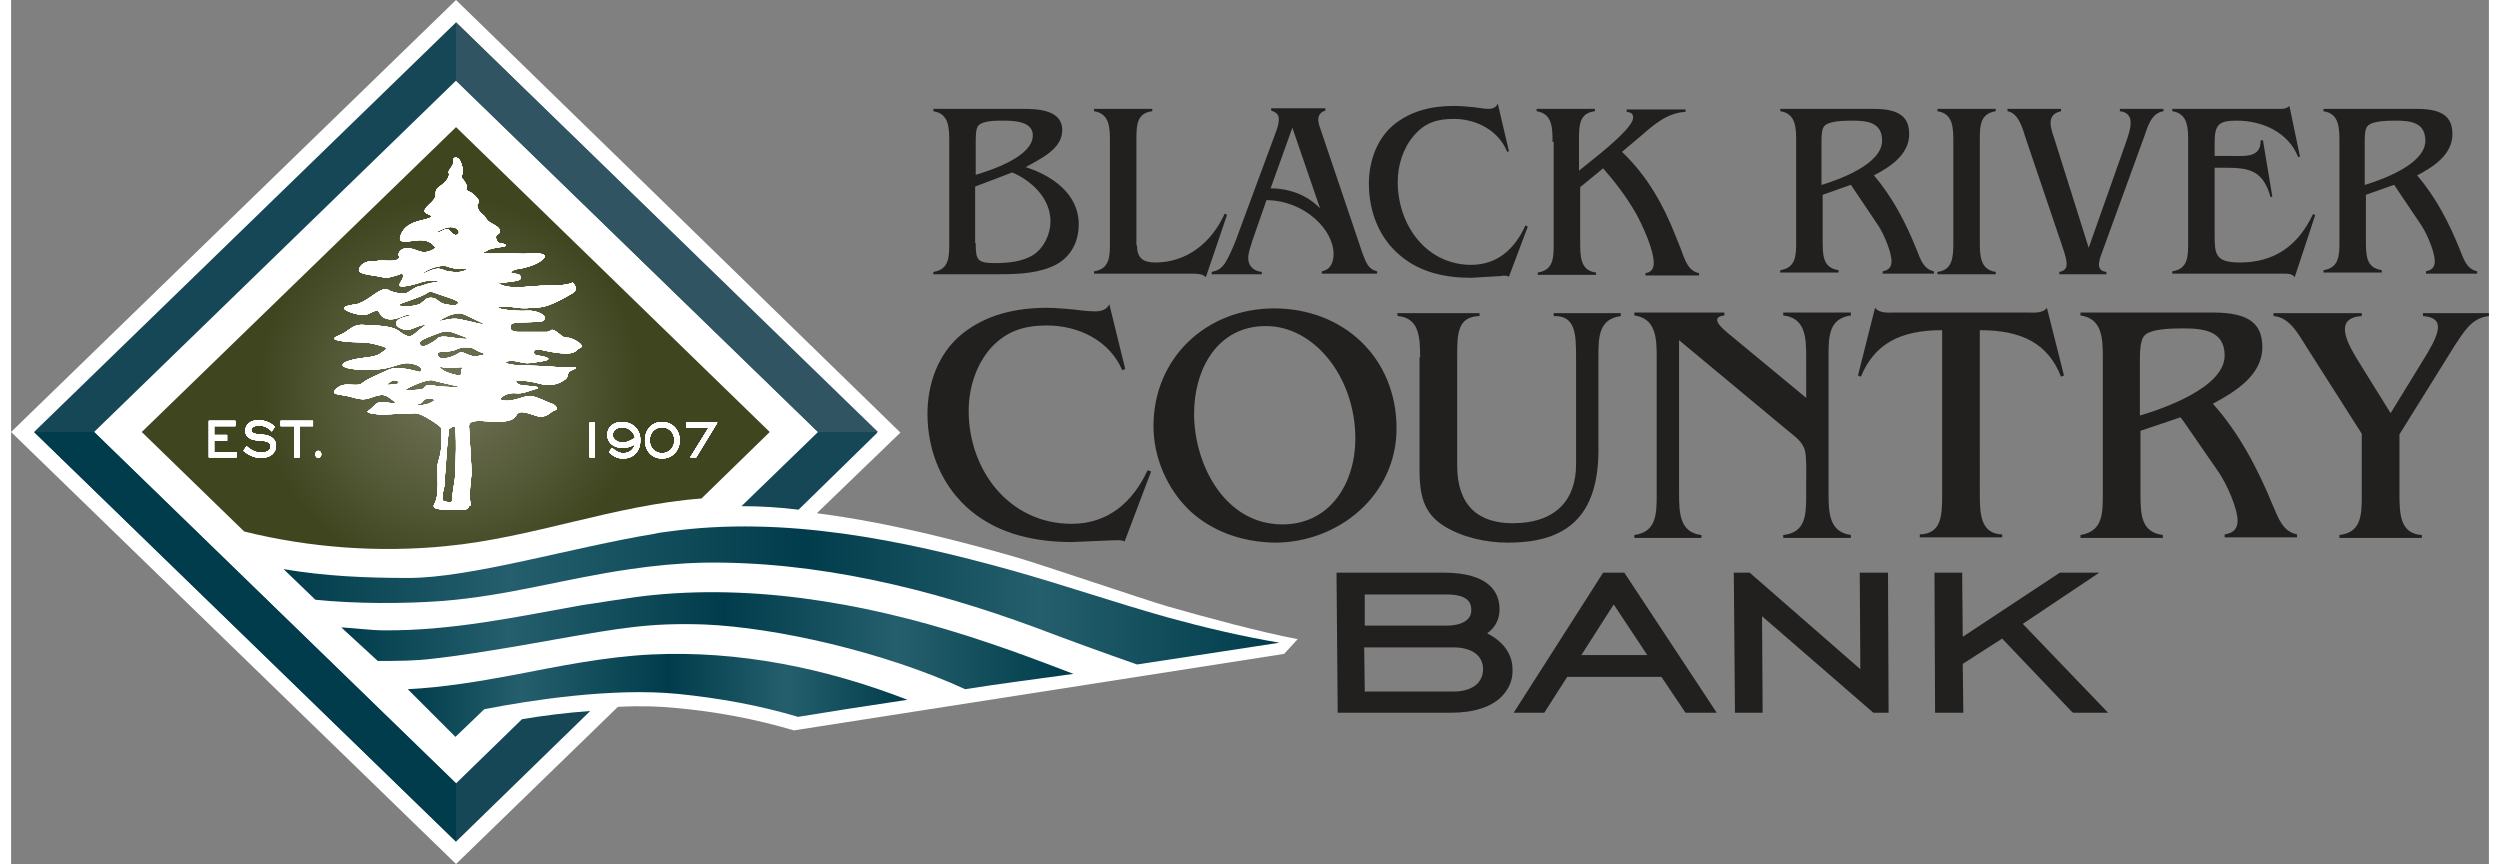
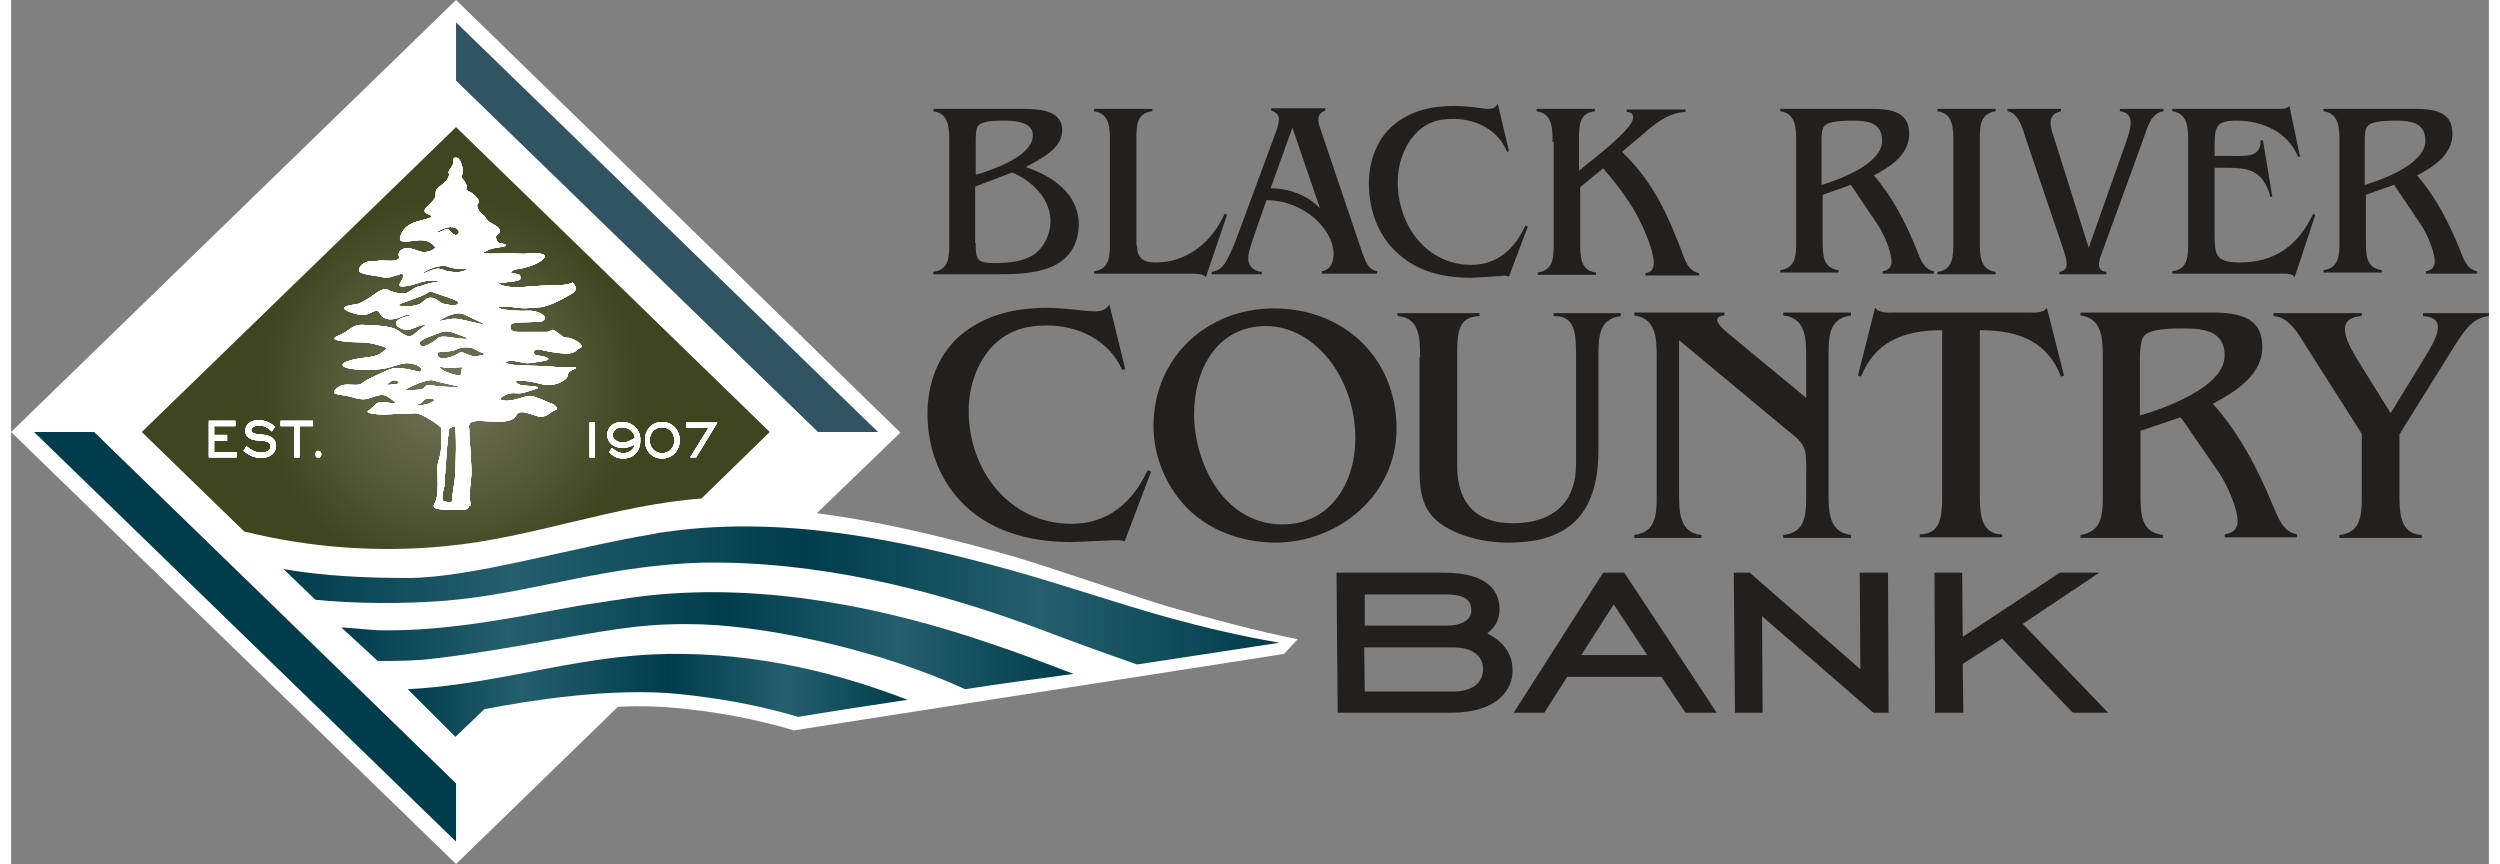
<svg xmlns="http://www.w3.org/2000/svg" xmlns:xlink="http://www.w3.org/1999/xlink" height="864" viewBox="14 6.2 421 146.8" width="2500">
  <rect x="14" y="6.2" width="421" height="146.8" fill="#808080" stroke="none" />
  <radialGradient id="a" cx="88.652" cy="72.07" gradientUnits="userSpaceOnUse" r="32.484">
    <stop offset="0" stop-color="#73765a" />
    <stop offset="1" stop-color="#3f451f" />
  </radialGradient>
  <linearGradient id="b">
    <stop offset="0" stop-color="#003c4b" />
    <stop offset=".228" stop-color="#255f6d" />
    <stop offset=".523" stop-color="#003c4b" />
    <stop offset=".76" stop-color="#255f6d" />
    <stop offset="1" stop-color="#003c4b" />
  </linearGradient>
  <linearGradient id="c" gradientUnits="userSpaceOnUse" x1="60.192" x2="229.3" xlink:href="#b" y1="107.363" y2="107.363" />
  <linearGradient id="d" gradientUnits="userSpaceOnUse" x1="70.112" x2="194.448" xlink:href="#b" y1="115.092" y2="115.092" />
  <linearGradient id="e" gradientUnits="userSpaceOnUse" x1="81.295" x2="166.121" xlink:href="#b" y1="124.413" y2="124.413" />
  <path d="m232.6 114.8c-6.3-1.2-15.6-3.7-22.2-5.6-4.4-1.3-21.4-7.1-25.9-8.4-9.1-2.6-21.2-5.8-33.6-7.4l14.2-13.7-75.5-73.5-75.6 73.4 75.6 73.4 27.5-26.7c3.7-.2 7-.1 9.9.2 6.8.6 13.6 1.9 20 3.8l83.3-13z" fill="#fff" />
  <path d="m185.9 24.7c2.4 0 6.7.1 6.7 3.6 0 3.3-3.8 4.9-6.2 6.3 4.4 1.4 9 4.5 9 9.7 0 3.4-1.7 6.1-4.8 7.3-3 1.2-6.4 1.2-9.5 1.2h-10.4v-.4c2.7-.4 2.7-2.6 2.7-4.9v-17.2c0-2.3 0-4.8-2.7-5.2v-.4zm-8 11.2c2.7-.8 9.7-3.1 9.7-6.7 0-2.5-3.5-2.5-5.2-2.5-1.1 0-3.4 0-4.1.9-.4.5-.4 1.9-.4 2.7zm0 11.6c0 2.8.2 3.4 3.2 3.4 2.2 0 4.7-.2 6.6-1.4 1.8-1.2 2.9-3.5 2.9-5.7 0-3.9-3.2-6.9-6.5-8.3l-6.3 2.4v9.6zm27.4.4c0 2.1 1 2.9 3.1 2.9 5.4 0 9.6-3.4 11.8-8.3l.4.2-3.6 10.6c-.5-.6-1.7-.6-2.4-.6h-16.6v-.4c2.7-.4 2.7-2.6 2.7-4.9v-17.1c0-2.3 0-4.8-2.7-5.2v-.4h9.9v.4c-2.7.3-2.7 2.5-2.7 4.9v17.9zm19.6-.8c-.3 1-.7 2-.7 3 0 1.4 1.1 2.2 2.3 2.3v.4h-8.5v-.4c1-.2 1.5-.5 2.2-1.4.7-1.1 1.4-2.7 1.9-4l6.7-18.1c.3-.8.6-1.6.6-2.5 0-.8-.6-1.2-1.3-1.4v-.4h9.2v.4c-.7.2-1.2.7-1.2 1.5 0 .5.2 1.2.4 1.7l7.1 21c.6 1.5.9 2.7 2.5 3.1v.4h-9.4v-.4c1.5-.3 2-1.5 2-3 0-3.9-4.7-9-11.4-9.1zm6.8-19.2-3.7 10.3c3.1 0 6.2 1.1 8.4 3.4zm36.8 25.3c-.4-.2-.9-.2-1.4-.1l-5 .3c-4.4 0-8.7-.9-12.1-3.8-3.6-3-5.3-7.5-5.3-12.2 0-3.7 1.3-7.5 4.1-9.9 3-2.5 6.6-3.3 10.3-3.3 1.2 0 2.3.1 3.3.2s1.9.3 2.6.3 1.3-.2 1.6-.9l1.9 8.1-.3.1c-1.5-3.7-5.3-5.6-9.1-5.6-2.7 0-4.9.6-6.8 2.9-1.8 2.1-2.7 5-2.7 7.8 0 7.4 4.9 14.1 12.5 14.1 4.4 0 7.4-2.7 9.2-6.7l.4.2zm7.4-22.9c0-2.3 0-4.8-2.7-5.2v-.4h9.9v.4c-2.7.3-2.7 2.5-2.7 4.9v5.2l3.6-2.9c1.2-1 5.6-4.6 5.6-6.1 0-.8-.5-.9-1.1-1v-.4h10v.4c-3.2.2-5.4 2.2-7.7 4.2l-3.1 2.6c4.3 4.1 7 8.9 9.2 14.5l.8 2c.6 1.6 1.2 3.8 3.1 4.1v.4h-9.1v-.4c.9-.1 1.4-.7 1.4-1.7 0-2.3-1.9-6.4-3-8.4-1.6-2.8-3.5-5.3-5.6-7.7l-3.9 3.2v9.3c0 2.4 0 4.9 2.7 5.2v.4h-9.9v-.4c2.7-.4 2.7-2.6 2.7-4.9v-17.3zm54.6-5.6c4.5 0 6 1.5 6 4.3 0 3.5-3.3 5.6-6 7 3.2 3.7 5.5 8.2 7.3 12.7.6 1.5 1.1 3.2 2.9 3.6v.4h-8.7v-.4c.9-.2 1.5-.6 1.5-1.7 0-1.6-1.3-4.6-2.2-6l-4.3-6.4-.4-.6-4.8 1.7v7.6c0 2.7 0 4.8 2.7 5.2v.4h-9.9v-.4c2.7-.4 2.7-2.6 2.7-4.9v-16.9c0-2.3 0-4.8-2.7-5.2v-.4zm-8.8 12.9c2.9-.9 10.2-3.5 10.2-7.5 0-3.1-2.5-3.4-5-3.4-1.2 0-4 0-4.8.9-.5.5-.5 1.9-.5 2.6v7.4zm26.8 9.6c0 2.3 0 4.8 2.7 5.2v.4h-9.9v-.4c2.6-.3 2.7-2.6 2.7-4.9v-17.2c0-2.3 0-4.8-2.7-5.2v-.4h9.9v.4c-2.7.4-2.7 2.6-2.7 4.9zm24.9-17c.6-1.8 1.7-4.8-1.1-5.1v-.4h7.4v.4c-2.1.3-2.7 2.7-3.3 4.4l-7.1 19.5c-.7 1.8-1 3.2.7 3.4v.4h-8v-.4c1.7-.3 1.4-1.6.7-3.8l-6.4-18.9c-.5-1.6-1.2-4.3-3.1-4.6v-.4h9.1v.4c-2.8.6-1.6 3.2-1 5.1l5.7 18.1zm29.5 2.6-.3.1c-1.7-4.3-6.2-6.2-10.4-6.2-2.9 0-3.8.5-3.8 3.6v2.4h3.2c1.9 0 4.7.3 4.6-2.6l.4-.1 1.6 9.6-.3.1c-1.4-5-4.1-5-8.5-5h-1v11.4c0 3.3.1 4.7 4.3 4.7 5.9 0 9.9-2.9 12.4-8.2l.4.1-3.5 10.6c-.4-.6-1.2-.6-1.8-.6h-19v-.4c2.7-.4 2.7-2.6 2.7-4.9v-17.1c0-2.3 0-4.8-2.7-5.2v-.4h17.7c.8 0 1.6.1 2.2-.5zm19.9-8.1c4.5 0 6 1.5 6 4.3 0 3.5-3.3 5.6-6 7 3.2 3.7 5.5 8.2 7.3 12.7.6 1.5 1.1 3.2 2.9 3.6v.4h-8.7v-.4c.9-.2 1.5-.6 1.5-1.7 0-1.6-1.3-4.6-2.2-6l-4.3-6.4-.4-.6-4.8 1.7v7.6c0 2.7 0 4.8 2.7 5.2v.4h-9.9v-.4c2.7-.4 2.7-2.6 2.7-4.9v-16.9c0-2.3 0-4.8-2.7-5.2v-.4zm-8.8 12.9c2.9-.9 10.2-3.5 10.2-7.5 0-3.1-2.5-3.4-5-3.4-1.2 0-4 0-4.8.9-.5.5-.5 1.9-.5 2.6v7.4zm-210.8 60.6c-.6-.3-1.3-.2-1.9-.2l-7.1.3c-6.1 0-12.2-1.3-17-5.2-5-4.1-7.5-10.2-7.5-16.6 0-5.1 1.8-10.2 5.8-13.5 4.2-3.4 9.3-4.5 14.5-4.5 1.7 0 3.3.2 4.7.3 1.4.2 2.6.3 3.6.3.9 0 1.9-.3 2.3-1.2l2.7 11-.5.2c-2.2-5.1-7.5-7.6-12.8-7.6-3.8 0-6.9.9-9.6 3.9-2.5 2.9-3.7 6.8-3.7 10.6 0 10.1 6.9 19.2 17.5 19.2 6.2 0 10.4-3.7 12.9-9.1l.6.2zm11.1-5.2c-3.9-3.7-6.2-9.1-6.2-14.4 0-11.6 9-20 20.5-20 11.8 0 20.8 8.4 20.8 20.4 0 11.3-9.8 19.4-20.7 19.4-5.4-.1-10.5-1.8-14.4-5.4zm15.7 2.3c8.2 0 12.4-7.1 12.4-14.6 0-10.3-6.9-19.1-15.2-19.1s-12.2 7.4-12.2 14.9c0 8.6 5.2 18.8 15 18.8zm23.4-28.4c0-3.3-.1-6.7-3.8-7l-.1-.5h14v.5c-3.7.1-3.8 2.9-3.8 6.7v18.7c0 6.7 3.5 9.8 9.4 9.8 7.5 0 10.8-4.1 10.8-10v-18.2c0-4-.1-7.1-3.8-7v-.5h11.4v.5c-3.7.5-3.8 3.5-3.8 6.7v16.1c0 12.6-6.9 15.7-15.4 15.7-3.7 0-7.7-.9-10.8-2.8-3.7-2.3-4.2-5.6-4.2-9.8v-18.9zm65.6 0c0-3.3-.1-6.7-3.9-7.1v-.5h11.5v.5c-3.7.5-3.8 3.5-3.8 6.7v23.5c0 3.3.1 6.6 3.8 7.1v.5h-11.5v-.5c3.8-.4 3.9-3.4 3.9-6.7v-2.4c0-1.4.1-3.9-.2-5.2-.4-1.6-1.8-2.5-3-3.5l-18.4-15.3v26c0 3.3.1 6.7 3.8 7.1v.5h-11.4v-.5c3.7-.5 3.8-3.5 3.8-6.7v-23.5c0-3.2-.1-6.6-3.8-7.1v-.5h15.3v.5c-1.9.2-1.5 1.3.6 3l13.3 11zm29.5 23.1c0 3.5.1 6.9 3.8 7v.5h-14v-.5c3.7-.1 3.8-3.2 3.8-6.7v-28c-7.1 0-11.5 2.3-13.8 7.9l-.5-.2 2.9-11.5c.8 1 2.3.8 3.4.8h22.4c1.1 0 2.7.2 3.4-.8l2.9 11.5-.5.2c-2.2-5.6-6.6-7.9-13.8-7.9zm39.6-30.7c6.3 0 8.4 2 8.4 5.9 0 4.8-4.7 7.6-8.4 9.6 4.5 5 7.7 11.2 10.2 17.3.9 2 1.6 4.4 4.1 4.9v.5h-12.3v-.5c1.3-.2 2.2-.8 2.2-2.3 0-2.2-1.9-6.3-3.1-8.1l-6-8.7-.6-.8-6.8 2.3v10.6c0 3.7.1 6.6 3.8 7.1v.5h-14v-.5c3.7-.6 3.8-3.5 3.8-6.7v-23.5c0-3.2-.1-6.6-3.8-7.1v-.5zm-12.4 17.5c4.1-1.2 14.4-4.8 14.4-10.2 0-4.2-3.6-4.6-7-4.6-1.7 0-5.7 0-6.7 1.3-.6.7-.7 2.6-.7 3.6zm44.1 13.2c0 3.5.1 6.9 3.8 7.1v.5h-14v-.5c3.7-.4 3.8-3.4 3.8-6.7v-10.5l-9.3-14.6c-1.4-2.2-2.9-5.2-5.7-5.4v-.5h15v.5c-5 .3-2.3 4.9-.5 7.8l5.4 8.7 5.4-8.8c2.6-4.2 4.3-7.4.1-7.7v-.5h11.2v.5c-3 .3-4.3 2.8-5.8 5l-9.4 15.1zm-155 23.8c1.4-1 2.1-2.4 2.1-4.1 0-2.8-1.7-6.2-9.5-6.2h-18.2l.2 23.8h19.2c4 0 7-1 8.8-2.9 1.1-1.2 1.8-2.7 1.7-4.5 0-1.8-.8-4.3-4.3-6.1zm-7-1.3h-13.8v-5.3h13.8c3.9 0 4.3 1.5 4.3 2.7 0 .6-.2 1.1-.6 1.5-.7.7-1.9 1.1-3.7 1.1zm1.3 3.7c3.1 0 5 1.4 5 3.7 0 .9-.3 1.7-.9 2.4-.9.9-2.3 1.4-4.1 1.4h-15.1l-.1-7.5zm25.4-12.7-15.2 23.8h5.2l3.9-6.1h16l4.1 6.1h5.3l-15.7-23.8zm7.5 14h-11.2l5.5-8.6zm36.1-14 .1 16.4-18.8-16.4h-2.7l.2 23.8h4.7l-.1-16.4 18.8 16.3.1.1h2.6l-.1-23.8zm27.7 8.7 13-8.7h-6.7l-16.5 10.9-.1-10.9h-4.7l.1 23.8h4.8l-.1-8.3 6.7-4.3 11.9 12.5.2.1h5.9z" fill="#221f1f" />
  <path d="m87.8 99c14.8-1.4 28.7-7 43.5-8.1l11.6-11.3-53.3-51.8-53.4 51.8 17.4 16.9c11.2 2.8 23 3.6 34.2 2.5z" fill="url(#a)" />
  <g fill="#fff">
    <path d="m110.7 65.3c-.8.3-.6 1.2-3.4.9s-3.5-.8-4.1-.6-.5 1 .3 1c.8.1 3.2.6.6 1s-2.3.4-4.2 0-3.4.6 1.2.7 5.3.3 6.6.3 3.2-.2 1.8.4c-1.4.5-.5 1-1.4 1.7-.9.6-1.6.9-3 .9-1.4-.1-2.1-.6-4.1-.7-2-.2-1.1.5-.5.7s4.3.2 2.6.7-2.2.8-3.3.7c-1.2-.1-1.9.3-2.2.5s-1.1.8.7.8c1.8-.1 2.9-.9 4.1-.8 1.2.2 3 1.2 3.5 1.3.4.1 1.3.9.5 1.1s-1.3 1.4-3 1c-1.7-.5-3-1.2-3.6-.1s-2.4 1.1-4.4 1-3.6-.3-3.6.8.5 7.2.4 8.3-.4 3.2-.2 4.5-.2.4-.2.7c.1.3-.4.7-.8.7-.5 0-4.7.2-5.1-.4s.6-.3.6-3.8-.2-3.1.3-4.7.3-4.7.3-5c-.1-.3-3.4-2.6-4.5-2.5s-3.2.1-4.7.2-3.9-.2-3.2-.6 1.3-1.5 2.2-1.5c.8 0 3.1.6 2.1-.2-1.1-.8-1.5-1.3-3.1-.8-1.5.5-1.9.8-3.9.2s-3.9-.3-2.8-1.4c1.1-1 1.9-.7 3.3-.7s.6-.3 3.3-1.5 2.8-1.5 4.6-1.3c1.9.2 2.7.6 3 .6s.9-.9-1.2-1.4-3 .9-6.7 1c-3.7.2-6.6-.5-4.4-1.4 2.3-.8 4.4-.5 5.6-1.3 1.2-.9 1.8-.9-.4-1.5-2.1-.6-3.1-.4-4.9-.5-1.8-.2-3.5-.4-1.7-1.1s2.2-1.9 4.1-1.8 4.8.1 6 1 1.9 1.3 2.8.5 1.9-1.5 1.9-1.5l.8-.2s-.8 0-2 .4-1.7.9-2.8.5-1.1-.9-1.1-.9-.1-.7 1.4-1.1 1.5-.5.8-.5-2.2 1.1-3.6.8c-1.7-.4-1.1-1.4-1.9-1.4s-1.3.8-2.5.7-2.9-.7-3-1.1 1.3-.6 2-.7 1.6-.6 3-1.6 2.1-1.1 2.4-.9c.3.3 2.5 1 3.4.5.9-.6 1.7-1.1 2.1-1.1.5 0 1.1-.5 2.5-.6 1.5-.2-.4-.6-2.2-.1-1.7.6-3.7 1-3.8.6s.8-1.2.6-1.8c-.3-.5.3-.3-1.5.2-1.9.5-1 .3-3 0s-3-.5-3-1 .7-1.5 2.1-1.5.9-.2 2.5-.1 2.5-.2 2.2-.8.6-1.6 1.9-1.3 1.9.8 2.8.6 1.7-.6 1.4-.9-.8-1.1-2.5-1.1c-1.8.1-3.7.7-3.4-.5s1.2-2.2 3-2.7c1.9-.5 3.1-.7 1.8-1.2-1.1-.4-.7-.9.6-2.1 1.3-1.3 0-1.7 1.3-2.6s1.7-1.7 1.6-2.2c-.2-.5.2-.7.6-1.4.4-.8-.1-1.3.5-1.3.6-.1 1 .7 1.2 1.8.2 1.2-.5 1.4 0 1.8.5.5.9 1.4.7 1.6s-.1.3.5.6c.6.2 2 1.6 1.5 1.9s0 1.1.1 1.3.6.6.9.9.3.8 1.5 1.4 1.5 1.3.8 1.7c-.7.3-.1 1.5.3 1.5.5 0 2.1.5 0 .7-2.1.3-2.1.6-2.1.6s-2.2.6 1.6.5c3.7-.1 4.2.1 5.2 0s1.1-.2 2.2 0 1 .6 0 1.3-2.9 1.2-3.8 1.3-1.3.6-1.1.7c.3.1 1.5.1 1.5.5 0 .3.5.7-1.2.9s-2.2.3-2.2.3-.7-.5-.3 0 2.2.8 3.8.7c1.7-.1 2.9-.3 5.5-.3s3.3-.5 3.3-.5 1.2 1.1 0 1.8-3.9 2.3-5.6 2.4-2.6.3-4.4 0-2.7-.1-2.6.1c.2.3 3.1.6 4.9.5 1.7-.1 3.2.8 3 1.3-.3.5-.5.6-1.7.6-1.2.1-3.9-.1-4.1.5s-.1 1.2 1.3 1.2h4.8c.8 0 .6-.8 1.7 0s1 1 2.1 1c.9.2 2.8 1.3 1.9 1.7zm-31.8 5.5s-1.7.9-.7.8 1.5-.1 1.6-.3c.3-.2-.2-.5-.9-.5zm12.7-10.9c-1.4-.7-1.5-.5-2.6-.3-1.1.3-2.3 1.1-2.3 1.1.4.2 1.6-.5 3.3-.3 1.6.3 3.7.9 4.2.9.6 0-1.2-.7-2.6-1.4zm-5.1-14.2c.5 0 1.4-.8 1.8-.5s1 1.3 1.6.8c.5-.4 0-1.1-.9-1.2-.9-.2-2.5.7-2.5.7zm.4 6.2c1.2.3.8.4 2.1.5 1.4.2 2.3-.3 2.4-.4l.2-.1s-2.2.1-3.4-.4c-1.1-.5-3.7.5-4.2 1.1s1.7-1 2.9-.7zm-1.5 4.9c1 0 1.2.9 2.4 1.1s1.7.3 2 0c.4-.3.6-.5-2.5-1.5-3-1-1.6-.8-3.4 0s-4.5 1.5-4 1.7c1.4.5 3.5-.2 3.5-.2 1.2-.8 1-1.1 2-1.1zm.3 7.5c1-.6.6-1.1 2.9-.8 2.3.4 3.9.4 2.4-.1s-2.5-1.2-3.8-.8c-1.3.5-3.9 1.3-3.8 1.9.2 1 1.3.4 2.3-.2zm-.6 9.6c-1.5 0-.7.9-2.3 1 0 0 .5.3 1.8 0 1.2-.4 2-.9.5-1zm4.3 4.8c-.3-.2-1 .4-1 .4s-.4 3.1-.5 5.5c-.2 2.4-.2 2.4-.2 3.9 0 0-.3.9-.4 1.9-.2 1.1.3 1 .9 1.1s.9-.1.8-.5c-.1-.5.2-1.9.4-3.4.2-1.6.3-8.8 0-8.9zm.4-6.9c-.8-.2-3.2-.7-4.2-1-1-.2-3.6 1-4.5 1.5-.7.3 2.4.2 2.8 0 .5-.2.3-.9 1.8-.6s2.8.2 3.3.3 1.7 0 .8-.2zm-.6-3.1c-.8.1-2.4-.2-2.4-.2s.1.7 2.3 1.3c2.1.6 1.1-.5 1.5-.9.5-.5-.6-.3-1.4-.2zm4.8-2.6c-1.1-.3-1.3-.9-2.4-.9s-1.1 0-2.3.5c-1.2.4-2.7.1-2.8.5s0 1.3 2.1.7c2-.7 1.5-1.1 2.4-.7s2 .8 2.3.5c.4-.1 1.8-.2.7-.6zm-45.5 15h2.2v-1h-2.2v-1.5h3.6v-.9h-4.5v6.2h4.7v-.9h-3.8zm8.7-1c-.3 0-.6-.1-.8-.1-.6 0-1.1-.1-1.4-.3-.2-.1-.2-.3-.2-.4 0-.5.6-.8 1.3-.8.8 0 1.5.3 2.1.9l.1.1.5-.8-.1-.1c-.8-.7-1.7-1-2.7-1-1.3 0-2.2.7-2.2 1.8 0 .6.3 1 .8 1.3s1.1.3 1.9.4h.4c.7.1 1.2.4 1.2.9 0 .7-.6 1.1-1.6 1.1-.8 0-1.6-.3-2.4-1l-.1-.1-.5.8.1.1c.9.7 1.8 1.1 2.9 1.1 1.7 0 2.5-1 2.5-2 .1-1-.7-1.7-1.8-1.9zm2.6-1.5h2.3v5.3h.9v-5.3h2.3v-.9h-5.5zm6.4 4.2c-.3 0-.5.3-.5.6s.2.6.5.6.5-.3.5-.6-.2-.6-.5-.6zm46.1-4.8h.9v5.9h-.9zm5.5-.1c-1.5 0-2.5.9-2.5 2.2s1.1 2.2 2.6 2.2c.7 0 1.4-.2 2.1-.6-.2.9-1 1.5-2 1.5-.6 0-1.2-.3-1.8-.8l-.1-.1-.5.7.1.1c.7.7 1.4 1 2.3 1 1.7 0 2.9-1.2 2.9-3 .1-1.9-1.3-3.2-3.1-3.2zm2.2 2.7c-.8.5-1.4.8-2.1.8-.9 0-1.7-.6-1.7-1.3 0-.6.6-1.3 1.6-1.3 1.1 0 2.1.8 2.2 1.8zm4.6-2.7c-1.7 0-2.9 1.3-2.9 3.1s1.2 3.1 2.9 3.1 3-1.3 3-3.1-1.3-3.1-3-3.1zm2.1 3.1c0 1.3-.9 2.2-2.1 2.2s-2.1-.9-2.1-2.2.9-2.2 2.1-2.2 2.1.9 2.1 2.2zm2-3v.9h3.8l-3.1 5h1l3.6-5.9z" />
    <path d="m110.7 65.3c-.8.3-.6 1.2-3.4.9s-3.5-.8-4.1-.6-.5 1 .3 1c.8.1 3.2.6.6 1s-2.3.4-4.2 0-3.4.6 1.2.7 5.3.3 6.6.3 3.2-.2 1.8.4c-1.4.5-.5 1-1.4 1.7-.9.6-1.6.9-3 .9-1.4-.1-2.1-.6-4.1-.7-2-.2-1.1.5-.5.7s4.3.2 2.6.7-2.2.8-3.3.7c-1.2-.1-1.9.3-2.2.5s-1.1.8.7.8c1.8-.1 2.9-.9 4.1-.8 1.2.2 3 1.2 3.5 1.3.4.1 1.3.9.5 1.1s-1.3 1.4-3 1c-1.7-.5-3-1.2-3.6-.1s-2.4 1.1-4.4 1-3.6-.3-3.6.8.5 7.2.4 8.3-.4 3.2-.2 4.5-.2.4-.2.7c.1.3-.4.7-.8.7-.5 0-4.7.2-5.1-.4s.6-.3.6-3.8-.2-3.1.3-4.7.3-4.7.3-5c-.1-.3-3.4-2.6-4.5-2.5s-3.2.1-4.7.2-3.9-.2-3.2-.6 1.3-1.5 2.2-1.5c.8 0 3.1.6 2.1-.2-1.1-.8-1.5-1.3-3.1-.8-1.5.5-1.9.8-3.9.2s-3.9-.3-2.8-1.4c1.1-1 1.9-.7 3.3-.7s.6-.3 3.3-1.5 2.8-1.5 4.6-1.3c1.9.2 2.7.6 3 .6s.9-.9-1.2-1.4-3 .9-6.7 1c-3.7.2-6.6-.5-4.4-1.4 2.3-.8 4.4-.5 5.6-1.3 1.2-.9 1.8-.9-.4-1.5-2.1-.6-3.1-.4-4.9-.5-1.8-.2-3.5-.4-1.7-1.1s2.2-1.9 4.1-1.8 4.8.1 6 1 1.9 1.3 2.8.5 1.9-1.5 1.9-1.5l.8-.2s-.8 0-2 .4-1.7.9-2.8.5-1.1-.9-1.1-.9-.1-.7 1.4-1.1 1.5-.5.8-.5-2.2 1.1-3.6.8c-1.7-.4-1.1-1.4-1.9-1.4s-1.3.8-2.5.7-2.9-.7-3-1.1 1.3-.6 2-.7 1.6-.6 3-1.6 2.1-1.1 2.4-.9c.3.3 2.5 1 3.4.5.9-.6 1.7-1.1 2.1-1.1.5 0 1.1-.5 2.5-.6 1.5-.2-.4-.6-2.2-.1-1.7.6-3.7 1-3.8.6s.8-1.2.6-1.8c-.3-.5.3-.3-1.5.2-1.9.5-1 .3-3 0s-3-.5-3-1 .7-1.5 2.1-1.5.9-.2 2.5-.1 2.5-.2 2.2-.8.6-1.6 1.9-1.3 1.9.8 2.8.6 1.7-.6 1.4-.9-.8-1.1-2.5-1.1c-1.8.1-3.7.7-3.4-.5s1.2-2.2 3-2.7c1.9-.5 3.1-.7 1.8-1.2-1.1-.4-.7-.9.6-2.1 1.3-1.3 0-1.7 1.3-2.6s1.7-1.7 1.6-2.2c-.2-.5.2-.7.6-1.4.4-.8-.1-1.3.5-1.3.6-.1 1 .7 1.2 1.8.2 1.2-.5 1.4 0 1.8.5.5.9 1.4.7 1.6s-.1.3.5.6c.6.2 2 1.6 1.5 1.9s0 1.1.1 1.3.6.6.9.9.3.8 1.5 1.4 1.5 1.3.8 1.7c-.7.3-.1 1.5.3 1.5.5 0 2.1.5 0 .7-2.1.3-2.1.6-2.1.6s-2.2.6 1.6.5c3.7-.1 4.2.1 5.2 0s1.1-.2 2.2 0 1 .6 0 1.3-2.9 1.2-3.8 1.3-1.3.6-1.1.7c.3.1 1.5.1 1.5.5 0 .3.5.7-1.2.9s-2.2.3-2.2.3-.7-.5-.3 0 2.2.8 3.8.7c1.7-.1 2.9-.3 5.5-.3s3.3-.5 3.3-.5 1.2 1.1 0 1.8-3.9 2.3-5.6 2.4-2.6.3-4.4 0-2.7-.1-2.6.1c.2.3 3.1.6 4.9.5 1.7-.1 3.2.8 3 1.3-.3.5-.5.6-1.7.6-1.2.1-3.9-.1-4.1.5s-.1 1.2 1.3 1.2h4.8c.8 0 .6-.8 1.7 0s1 1 2.1 1c.9.2 2.8 1.3 1.9 1.7zm-31.8 5.5s-1.7.9-.7.8 1.5-.1 1.6-.3c.3-.2-.2-.5-.9-.5zm12.7-10.9c-1.4-.7-1.5-.5-2.6-.3-1.1.3-2.3 1.1-2.3 1.1.4.2 1.6-.5 3.3-.3 1.6.3 3.7.9 4.2.9.6 0-1.2-.7-2.6-1.4zm-5.1-14.2c.5 0 1.4-.8 1.8-.5s1 1.3 1.6.8c.5-.4 0-1.1-.9-1.2-.9-.2-2.5.7-2.5.7zm.4 6.2c1.2.3.8.4 2.1.5 1.4.2 2.3-.3 2.4-.4l.2-.1s-2.2.1-3.4-.4c-1.1-.5-3.7.5-4.2 1.1s1.7-1 2.9-.7zm-1.5 4.9c1 0 1.2.9 2.4 1.1s1.7.3 2 0c.4-.3.6-.5-2.5-1.5-3-1-1.6-.8-3.4 0s-4.5 1.5-4 1.7c1.4.5 3.5-.2 3.5-.2 1.2-.8 1-1.1 2-1.1zm.3 7.5c1-.6.6-1.1 2.9-.8 2.3.4 3.9.4 2.4-.1s-2.5-1.2-3.8-.8c-1.3.5-3.9 1.3-3.8 1.9.2 1 1.3.4 2.3-.2zm-.6 9.6c-1.5 0-.7.9-2.3 1 0 0 .5.3 1.8 0 1.2-.4 2-.9.5-1zm4.3 4.8c-.3-.2-1 .4-1 .4s-.4 3.1-.5 5.5c-.2 2.4-.2 2.4-.2 3.9 0 0-.3.9-.4 1.9-.2 1.1.3 1 .9 1.1s.9-.1.8-.5c-.1-.5.2-1.9.4-3.4.2-1.6.3-8.8 0-8.9zm.4-6.9c-.8-.2-3.2-.7-4.2-1-1-.2-3.6 1-4.5 1.5-.7.3 2.4.2 2.8 0 .5-.2.3-.9 1.8-.6s2.8.2 3.3.3 1.7 0 .8-.2zm-.6-3.1c-.8.1-2.4-.2-2.4-.2s.1.7 2.3 1.3c2.1.6 1.1-.5 1.5-.9.5-.5-.6-.3-1.4-.2zm4.8-2.6c-1.1-.3-1.3-.9-2.4-.9s-1.1 0-2.3.5c-1.2.4-2.7.1-2.8.5s0 1.3 2.1.7c2-.7 1.5-1.1 2.4-.7s2 .8 2.3.5c.4-.1 1.8-.2.7-.6zm-45.5 15h2.2v-1h-2.2v-1.5h3.6v-.9h-4.5v6.2h4.7v-.9h-3.8zm8.7-1c-.3 0-.6-.1-.8-.1-.6 0-1.1-.1-1.4-.3-.2-.1-.2-.3-.2-.4 0-.5.6-.8 1.3-.8.8 0 1.5.3 2.1.9l.1.1.5-.8-.1-.1c-.8-.7-1.7-1-2.7-1-1.3 0-2.2.7-2.2 1.8 0 .6.3 1 .8 1.3s1.1.3 1.9.4h.4c.7.1 1.2.4 1.2.9 0 .7-.6 1.1-1.6 1.1-.8 0-1.6-.3-2.4-1l-.1-.1-.5.8.1.1c.9.7 1.8 1.1 2.9 1.1 1.7 0 2.5-1 2.5-2 .1-1-.7-1.7-1.8-1.9zm2.6-1.5h2.3v5.3h.9v-5.3h2.3v-.9h-5.5zm6.4 4.2c-.3 0-.5.3-.5.6s.2.6.5.6.5-.3.5-.6-.2-.6-.5-.6zm46.1-4.8h.9v5.9h-.9zm5.5-.1c-1.5 0-2.5.9-2.5 2.2s1.1 2.2 2.6 2.2c.7 0 1.4-.2 2.1-.6-.2.9-1 1.5-2 1.5-.6 0-1.2-.3-1.8-.8l-.1-.1-.5.7.1.1c.7.7 1.4 1 2.3 1 1.7 0 2.9-1.2 2.9-3 .1-1.9-1.3-3.2-3.1-3.2zm2.2 2.7c-.8.5-1.4.8-2.1.8-.9 0-1.7-.6-1.7-1.3 0-.6.6-1.3 1.6-1.3 1.1 0 2.1.8 2.2 1.8zm4.6-2.7c-1.7 0-2.9 1.3-2.9 3.1s1.2 3.1 2.9 3.1 3-1.3 3-3.1-1.3-3.1-3-3.1zm2.1 3.1c0 1.3-.9 2.2-2.1 2.2s-2.1-.9-2.1-2.2.9-2.2 2.1-2.2 2.1.9 2.1 2.2zm2-3v.9h3.8l-3.1 5h1l3.6-5.9z" />
    <path d="m110.7 65.3c-.8.3-.6 1.2-3.4.9s-3.5-.8-4.1-.6-.5 1 .3 1c.8.1 3.2.6.6 1s-2.3.4-4.2 0-3.4.6 1.2.7 5.3.3 6.6.3 3.2-.2 1.8.4c-1.4.5-.5 1-1.4 1.7-.9.6-1.6.9-3 .9-1.4-.1-2.1-.6-4.1-.7-2-.2-1.1.5-.5.7s4.3.2 2.6.7-2.2.8-3.3.7c-1.2-.1-1.9.3-2.2.5s-1.1.8.7.8c1.8-.1 2.9-.9 4.1-.8 1.2.2 3 1.2 3.5 1.3.4.1 1.3.9.5 1.1s-1.3 1.4-3 1c-1.7-.5-3-1.2-3.6-.1s-2.4 1.1-4.4 1-3.6-.3-3.6.8.5 7.2.4 8.3-.4 3.2-.2 4.5-.2.4-.2.7c.1.3-.4.7-.8.7-.5 0-4.7.2-5.1-.4s.6-.3.6-3.8-.2-3.1.3-4.7.3-4.7.3-5c-.1-.3-3.4-2.6-4.5-2.5s-3.2.1-4.7.2-3.9-.2-3.2-.6 1.3-1.5 2.2-1.5c.8 0 3.1.6 2.1-.2-1.1-.8-1.5-1.3-3.1-.8-1.5.5-1.9.8-3.9.2s-3.9-.3-2.8-1.4c1.1-1 1.9-.7 3.3-.7s.6-.3 3.3-1.5 2.8-1.5 4.6-1.3c1.9.2 2.7.6 3 .6s.9-.9-1.2-1.4-3 .9-6.7 1c-3.7.2-6.6-.5-4.4-1.4 2.3-.8 4.4-.5 5.6-1.3 1.2-.9 1.8-.9-.4-1.5-2.1-.6-3.1-.4-4.9-.5-1.8-.2-3.5-.4-1.7-1.1s2.2-1.9 4.1-1.8 4.8.1 6 1 1.9 1.3 2.8.5 1.9-1.5 1.9-1.5l.8-.2s-.8 0-2 .4-1.7.9-2.8.5-1.1-.9-1.1-.9-.1-.7 1.4-1.1 1.5-.5.8-.5-2.2 1.1-3.6.8c-1.7-.4-1.1-1.4-1.9-1.4s-1.3.8-2.5.7-2.9-.7-3-1.1 1.3-.6 2-.7 1.6-.6 3-1.6 2.1-1.1 2.4-.9c.3.3 2.5 1 3.4.5.9-.6 1.7-1.1 2.1-1.1.5 0 1.1-.5 2.5-.6 1.5-.2-.4-.6-2.2-.1-1.7.6-3.7 1-3.8.6s.8-1.2.6-1.8c-.3-.5.3-.3-1.5.2-1.9.5-1 .3-3 0s-3-.5-3-1 .7-1.5 2.1-1.5.9-.2 2.5-.1 2.5-.2 2.2-.8.6-1.6 1.9-1.3 1.9.8 2.8.6 1.7-.6 1.4-.9-.8-1.1-2.5-1.1c-1.8.1-3.7.7-3.4-.5s1.2-2.2 3-2.7c1.9-.5 3.1-.7 1.8-1.2-1.1-.4-.7-.9.6-2.1 1.3-1.3 0-1.7 1.3-2.6s1.7-1.7 1.6-2.2c-.2-.5.2-.7.6-1.4.4-.8-.1-1.3.5-1.3.6-.1 1 .7 1.2 1.8.2 1.2-.5 1.4 0 1.8.5.5.9 1.4.7 1.6s-.1.3.5.6c.6.2 2 1.6 1.5 1.9s0 1.1.1 1.3.6.6.9.9.3.8 1.5 1.4 1.5 1.3.8 1.7c-.7.3-.1 1.5.3 1.5.5 0 2.1.5 0 .7-2.1.3-2.1.6-2.1.6s-2.2.6 1.6.5c3.7-.1 4.2.1 5.2 0s1.1-.2 2.2 0 1 .6 0 1.3-2.9 1.2-3.8 1.3-1.3.6-1.1.7c.3.1 1.5.1 1.5.5 0 .3.5.7-1.2.9s-2.2.3-2.2.3-.7-.5-.3 0 2.2.8 3.8.7c1.7-.1 2.9-.3 5.5-.3s3.3-.5 3.3-.5 1.2 1.1 0 1.8-3.9 2.3-5.6 2.4-2.6.3-4.4 0-2.7-.1-2.6.1c.2.3 3.1.6 4.9.5 1.7-.1 3.2.8 3 1.3-.3.5-.5.6-1.7.6-1.2.1-3.9-.1-4.1.5s-.1 1.2 1.3 1.2h4.8c.8 0 .6-.8 1.7 0s1 1 2.1 1c.9.2 2.8 1.3 1.9 1.7zm-31.8 5.5s-1.7.9-.7.8 1.5-.1 1.6-.3c.3-.2-.2-.5-.9-.5zm12.7-10.9c-1.4-.7-1.5-.5-2.6-.3-1.1.3-2.3 1.1-2.3 1.1.4.2 1.6-.5 3.3-.3 1.6.3 3.7.9 4.2.9.6 0-1.2-.7-2.6-1.4zm-5.1-14.2c.5 0 1.4-.8 1.8-.5s1 1.3 1.6.8c.5-.4 0-1.1-.9-1.2-.9-.2-2.5.7-2.5.7zm.4 6.2c1.2.3.8.4 2.1.5 1.4.2 2.3-.3 2.4-.4l.2-.1s-2.2.1-3.4-.4c-1.1-.5-3.7.5-4.2 1.1s1.7-1 2.9-.7zm-1.5 4.9c1 0 1.2.9 2.4 1.1s1.7.3 2 0c.4-.3.6-.5-2.5-1.5-3-1-1.6-.8-3.4 0s-4.5 1.5-4 1.7c1.4.5 3.5-.2 3.5-.2 1.2-.8 1-1.1 2-1.1zm.3 7.5c1-.6.6-1.1 2.9-.8 2.3.4 3.9.4 2.4-.1s-2.5-1.2-3.8-.8c-1.3.5-3.9 1.3-3.8 1.9.2 1 1.3.4 2.3-.2zm-.6 9.6c-1.5 0-.7.9-2.3 1 0 0 .5.3 1.8 0 1.2-.4 2-.9.5-1zm4.3 4.8c-.3-.2-1 .4-1 .4s-.4 3.1-.5 5.5c-.2 2.4-.2 2.4-.2 3.9 0 0-.3.9-.4 1.9-.2 1.1.3 1 .9 1.1s.9-.1.8-.5c-.1-.5.2-1.9.4-3.4.2-1.6.3-8.8 0-8.9zm.4-6.9c-.8-.2-3.2-.7-4.2-1-1-.2-3.6 1-4.5 1.5-.7.3 2.4.2 2.8 0 .5-.2.3-.9 1.8-.6s2.8.2 3.3.3 1.7 0 .8-.2zm-.6-3.1c-.8.1-2.4-.2-2.4-.2s.1.7 2.3 1.3c2.1.6 1.1-.5 1.5-.9.5-.5-.6-.3-1.4-.2zm4.8-2.6c-1.1-.3-1.3-.9-2.4-.9s-1.1 0-2.3.5c-1.2.4-2.7.1-2.8.5s0 1.3 2.1.7c2-.7 1.5-1.1 2.4-.7s2 .8 2.3.5c.4-.1 1.8-.2.7-.6zm-45.5 15h2.2v-1h-2.2v-1.5h3.6v-.9h-4.5v6.2h4.7v-.9h-3.8zm8.7-1c-.3 0-.6-.1-.8-.1-.6 0-1.1-.1-1.4-.3-.2-.1-.2-.3-.2-.4 0-.5.6-.8 1.3-.8.8 0 1.5.3 2.1.9l.1.1.5-.8-.1-.1c-.8-.7-1.7-1-2.7-1-1.3 0-2.2.7-2.2 1.8 0 .6.3 1 .8 1.3s1.1.3 1.9.4h.4c.7.1 1.2.4 1.2.9 0 .7-.6 1.1-1.6 1.1-.8 0-1.6-.3-2.4-1l-.1-.1-.5.8.1.1c.9.7 1.8 1.1 2.9 1.1 1.7 0 2.5-1 2.5-2 .1-1-.7-1.7-1.8-1.9zm2.6-1.5h2.3v5.3h.9v-5.3h2.3v-.9h-5.5zm6.4 4.2c-.3 0-.5.3-.5.6s.2.6.5.6.5-.3.5-.6-.2-.6-.5-.6zm46.1-4.8h.9v5.9h-.9zm5.5-.1c-1.5 0-2.5.9-2.5 2.2s1.1 2.2 2.6 2.2c.7 0 1.4-.2 2.1-.6-.2.9-1 1.5-2 1.5-.6 0-1.2-.3-1.8-.8l-.1-.1-.5.7.1.1c.7.7 1.4 1 2.3 1 1.7 0 2.9-1.2 2.9-3 .1-1.9-1.3-3.2-3.1-3.2zm2.2 2.7c-.8.5-1.4.8-2.1.8-.9 0-1.7-.6-1.7-1.3 0-.6.6-1.3 1.6-1.3 1.1 0 2.1.8 2.2 1.8zm4.6-2.7c-1.7 0-2.9 1.3-2.9 3.1s1.2 3.1 2.9 3.1 3-1.3 3-3.1-1.3-3.1-3-3.1zm2.1 3.1c0 1.3-.9 2.2-2.1 2.2s-2.1-.9-2.1-2.2.9-2.2 2.1-2.2 2.1.9 2.1 2.2zm2-3v.9h3.8l-3.1 5h1l3.6-5.9z" />
    <path d="m110.7 65.3c-.8.3-.6 1.2-3.4.9s-3.5-.8-4.1-.6-.5 1 .3 1c.8.1 3.2.6.6 1s-2.3.4-4.2 0-3.4.6 1.2.7 5.3.3 6.6.3 3.2-.2 1.8.4c-1.4.5-.5 1-1.4 1.7-.9.6-1.6.9-3 .9-1.4-.1-2.1-.6-4.1-.7-2-.2-1.1.5-.5.7s4.3.2 2.6.7-2.2.8-3.3.7c-1.2-.1-1.9.3-2.2.5s-1.1.8.7.8c1.8-.1 2.9-.9 4.1-.8 1.2.2 3 1.2 3.5 1.3.4.1 1.3.9.5 1.1s-1.3 1.4-3 1c-1.7-.5-3-1.2-3.6-.1s-2.4 1.1-4.4 1-3.6-.3-3.6.8.5 7.2.4 8.3-.4 3.2-.2 4.5-.2.4-.2.7c.1.3-.4.7-.8.7-.5 0-4.7.2-5.1-.4s.6-.3.6-3.8-.2-3.1.3-4.7.3-4.7.3-5c-.1-.3-3.4-2.6-4.5-2.5s-3.2.1-4.7.2-3.9-.2-3.2-.6 1.3-1.5 2.2-1.5c.8 0 3.1.6 2.1-.2-1.1-.8-1.5-1.3-3.1-.8-1.5.5-1.9.8-3.9.2s-3.9-.3-2.8-1.4c1.1-1 1.9-.7 3.3-.7s.6-.3 3.3-1.5 2.8-1.5 4.6-1.3c1.9.2 2.7.6 3 .6s.9-.9-1.2-1.4-3 .9-6.7 1c-3.7.2-6.6-.5-4.4-1.4 2.3-.8 4.4-.5 5.6-1.3 1.2-.9 1.8-.9-.4-1.5-2.1-.6-3.1-.4-4.9-.5-1.8-.2-3.5-.4-1.7-1.1s2.2-1.9 4.1-1.8 4.8.1 6 1 1.9 1.3 2.8.5 1.9-1.5 1.9-1.5l.8-.2s-.8 0-2 .4-1.7.9-2.8.5-1.1-.9-1.1-.9-.1-.7 1.4-1.1 1.5-.5.8-.5-2.2 1.1-3.6.8c-1.7-.4-1.1-1.4-1.9-1.4s-1.3.8-2.5.7-2.9-.7-3-1.1 1.3-.6 2-.7 1.6-.6 3-1.6 2.1-1.1 2.4-.9c.3.3 2.5 1 3.4.5.9-.6 1.7-1.1 2.1-1.1.5 0 1.1-.5 2.5-.6 1.5-.2-.4-.6-2.2-.1-1.7.6-3.7 1-3.8.6s.8-1.2.6-1.8c-.3-.5.3-.3-1.5.2-1.9.5-1 .3-3 0s-3-.5-3-1 .7-1.5 2.1-1.5.9-.2 2.5-.1 2.5-.2 2.2-.8.6-1.6 1.9-1.3 1.9.8 2.8.6 1.7-.6 1.4-.9-.8-1.1-2.5-1.1c-1.8.1-3.7.7-3.4-.5s1.2-2.2 3-2.7c1.9-.5 3.1-.7 1.8-1.2-1.1-.4-.7-.9.6-2.1 1.3-1.3 0-1.7 1.3-2.6s1.7-1.7 1.6-2.2c-.2-.5.2-.7.6-1.4.4-.8-.1-1.3.5-1.3.6-.1 1 .7 1.2 1.8.2 1.2-.5 1.4 0 1.8.5.5.9 1.4.7 1.6s-.1.3.5.6c.6.2 2 1.6 1.5 1.9s0 1.1.1 1.3.6.6.9.9.3.8 1.5 1.4 1.5 1.3.8 1.7c-.7.3-.1 1.5.3 1.5.5 0 2.1.5 0 .7-2.1.3-2.1.6-2.1.6s-2.2.6 1.6.5c3.7-.1 4.2.1 5.2 0s1.1-.2 2.2 0 1 .6 0 1.3-2.9 1.2-3.8 1.3-1.3.6-1.1.7c.3.1 1.5.1 1.5.5 0 .3.5.7-1.2.9s-2.2.3-2.2.3-.7-.5-.3 0 2.2.8 3.8.7c1.7-.1 2.9-.3 5.5-.3s3.3-.5 3.3-.5 1.2 1.1 0 1.8-3.9 2.3-5.6 2.4-2.6.3-4.4 0-2.7-.1-2.6.1c.2.3 3.1.6 4.9.5 1.7-.1 3.2.8 3 1.3-.3.5-.5.6-1.7.6-1.2.1-3.9-.1-4.1.5s-.1 1.2 1.3 1.2h4.8c.8 0 .6-.8 1.7 0s1 1 2.1 1c.9.2 2.8 1.3 1.9 1.7zm-31.8 5.5s-1.7.9-.7.8 1.5-.1 1.6-.3c.3-.2-.2-.5-.9-.5zm12.7-10.9c-1.4-.7-1.5-.5-2.6-.3-1.1.3-2.3 1.1-2.3 1.1.4.2 1.6-.5 3.3-.3 1.6.3 3.7.9 4.2.9.6 0-1.2-.7-2.6-1.4zm-5.1-14.2c.5 0 1.4-.8 1.8-.5s1 1.3 1.6.8c.5-.4 0-1.1-.9-1.2-.9-.2-2.5.7-2.5.7zm.4 6.2c1.2.3.8.4 2.1.5 1.4.2 2.3-.3 2.4-.4l.2-.1s-2.2.1-3.4-.4c-1.1-.5-3.7.5-4.2 1.1s1.7-1 2.9-.7zm-1.5 4.9c1 0 1.2.9 2.4 1.1s1.7.3 2 0c.4-.3.6-.5-2.5-1.5-3-1-1.6-.8-3.4 0s-4.5 1.5-4 1.7c1.4.5 3.5-.2 3.5-.2 1.2-.8 1-1.1 2-1.1zm.3 7.5c1-.6.6-1.1 2.9-.8 2.3.4 3.9.4 2.4-.1s-2.5-1.2-3.8-.8c-1.3.5-3.9 1.3-3.8 1.9.2 1 1.3.4 2.3-.2zm-.6 9.6c-1.5 0-.7.9-2.3 1 0 0 .5.3 1.8 0 1.2-.4 2-.9.5-1zm4.3 4.8c-.3-.2-1 .4-1 .4s-.4 3.1-.5 5.5c-.2 2.4-.2 2.4-.2 3.9 0 0-.3.9-.4 1.9-.2 1.1.3 1 .9 1.1s.9-.1.8-.5c-.1-.5.2-1.9.4-3.4.2-1.6.3-8.8 0-8.9zm.4-6.9c-.8-.2-3.2-.7-4.2-1-1-.2-3.6 1-4.5 1.5-.7.3 2.4.2 2.8 0 .5-.2.3-.9 1.8-.6s2.8.2 3.3.3 1.7 0 .8-.2zm-.6-3.1c-.8.1-2.4-.2-2.4-.2s.1.7 2.3 1.3c2.1.6 1.1-.5 1.5-.9.5-.5-.6-.3-1.4-.2zm4.8-2.6c-1.1-.3-1.3-.9-2.4-.9s-1.1 0-2.3.5c-1.2.4-2.7.1-2.8.5s0 1.3 2.1.7c2-.7 1.5-1.1 2.4-.7s2 .8 2.3.5c.4-.1 1.8-.2.7-.6zm-45.5 15h2.2v-1h-2.2v-1.5h3.6v-.9h-4.5v6.2h4.7v-.9h-3.8zm8.7-1c-.3 0-.6-.1-.8-.1-.6 0-1.1-.1-1.4-.3-.2-.1-.2-.3-.2-.4 0-.5.6-.8 1.3-.8.8 0 1.5.3 2.1.9l.1.1.5-.8-.1-.1c-.8-.7-1.7-1-2.7-1-1.3 0-2.2.7-2.2 1.8 0 .6.3 1 .8 1.3s1.1.3 1.9.4h.4c.7.1 1.2.4 1.2.9 0 .7-.6 1.1-1.6 1.1-.8 0-1.6-.3-2.4-1l-.1-.1-.5.8.1.1c.9.7 1.8 1.1 2.9 1.1 1.7 0 2.5-1 2.5-2 .1-1-.7-1.7-1.8-1.9zm2.6-1.5h2.3v5.3h.9v-5.3h2.3v-.9h-5.5zm6.4 4.2c-.3 0-.5.3-.5.6s.2.6.5.6.5-.3.5-.6-.2-.6-.5-.6zm46.1-4.8h.9v5.9h-.9zm5.5-.1c-1.5 0-2.5.9-2.5 2.2s1.1 2.2 2.6 2.2c.7 0 1.4-.2 2.1-.6-.2.9-1 1.5-2 1.5-.6 0-1.2-.3-1.8-.8l-.1-.1-.5.7.1.1c.7.7 1.4 1 2.3 1 1.7 0 2.9-1.2 2.9-3 .1-1.9-1.3-3.2-3.1-3.2zm2.2 2.7c-.8.5-1.4.8-2.1.8-.9 0-1.7-.6-1.7-1.3 0-.6.6-1.3 1.6-1.3 1.1 0 2.1.8 2.2 1.8zm4.6-2.7c-1.7 0-2.9 1.3-2.9 3.1s1.2 3.1 2.9 3.1 3-1.3 3-3.1-1.3-3.1-3-3.1zm2.1 3.1c0 1.3-.9 2.2-2.1 2.2s-2.1-.9-2.1-2.2.9-2.2 2.1-2.2 2.1.9 2.1 2.2zm2-3v.9h3.8l-3.1 5h1l3.6-5.9z" />
    <path d="m110.7 65.3c-.8.3-.6 1.2-3.4.9s-3.5-.8-4.1-.6-.5 1 .3 1c.8.1 3.2.6.6 1s-2.3.4-4.2 0-3.4.6 1.2.7 5.3.3 6.6.3 3.2-.2 1.8.4c-1.4.5-.5 1-1.4 1.7-.9.6-1.6.9-3 .9-1.4-.1-2.1-.6-4.1-.7-2-.2-1.1.5-.5.7s4.3.2 2.6.7-2.2.8-3.3.7c-1.2-.1-1.9.3-2.2.5s-1.1.8.7.8c1.8-.1 2.9-.9 4.1-.8 1.2.2 3 1.2 3.5 1.3.4.1 1.3.9.5 1.1s-1.3 1.4-3 1c-1.7-.5-3-1.2-3.6-.1s-2.4 1.1-4.4 1-3.6-.3-3.6.8.5 7.2.4 8.3-.4 3.2-.2 4.5-.2.4-.2.7c.1.3-.4.7-.8.7-.5 0-4.7.2-5.1-.4s.6-.3.6-3.8-.2-3.1.3-4.7.3-4.7.3-5c-.1-.3-3.4-2.6-4.5-2.5s-3.2.1-4.7.2-3.9-.2-3.2-.6 1.3-1.5 2.2-1.5c.8 0 3.1.6 2.1-.2-1.1-.8-1.5-1.3-3.1-.8-1.5.5-1.9.8-3.9.2s-3.9-.3-2.8-1.4c1.1-1 1.9-.7 3.3-.7s.6-.3 3.3-1.5 2.8-1.5 4.6-1.3c1.9.2 2.7.6 3 .6s.9-.9-1.2-1.4-3 .9-6.7 1c-3.7.2-6.6-.5-4.4-1.4 2.3-.8 4.4-.5 5.6-1.3 1.2-.9 1.8-.9-.4-1.5-2.1-.6-3.1-.4-4.9-.5-1.8-.2-3.5-.4-1.7-1.1s2.2-1.9 4.1-1.8 4.8.1 6 1 1.9 1.3 2.8.5 1.9-1.5 1.9-1.5l.8-.2s-.8 0-2 .4-1.7.9-2.8.5-1.1-.9-1.1-.9-.1-.7 1.4-1.1 1.5-.5.8-.5-2.2 1.1-3.6.8c-1.7-.4-1.1-1.4-1.9-1.4s-1.3.8-2.5.7-2.9-.7-3-1.1 1.3-.6 2-.7 1.6-.6 3-1.6 2.1-1.1 2.4-.9c.3.3 2.5 1 3.4.5.9-.6 1.7-1.1 2.1-1.1.5 0 1.1-.5 2.5-.6 1.5-.2-.4-.6-2.2-.1-1.7.6-3.7 1-3.8.6s.8-1.2.6-1.8c-.3-.5.3-.3-1.5.2-1.9.5-1 .3-3 0s-3-.5-3-1 .7-1.5 2.1-1.5.9-.2 2.5-.1 2.5-.2 2.2-.8.6-1.6 1.9-1.3 1.9.8 2.8.6 1.7-.6 1.4-.9-.8-1.1-2.5-1.1c-1.8.1-3.7.7-3.4-.5s1.2-2.2 3-2.7c1.9-.5 3.1-.7 1.8-1.2-1.1-.4-.7-.9.6-2.1 1.3-1.3 0-1.7 1.3-2.6s1.7-1.7 1.6-2.2c-.2-.5.2-.7.6-1.4.4-.8-.1-1.3.5-1.3.6-.1 1 .7 1.2 1.8.2 1.2-.5 1.4 0 1.8.5.5.9 1.4.7 1.6s-.1.3.5.6c.6.2 2 1.6 1.5 1.9s0 1.1.1 1.3.6.6.9.9.3.8 1.5 1.4 1.5 1.3.8 1.7c-.7.3-.1 1.5.3 1.5.5 0 2.1.5 0 .7-2.1.3-2.1.6-2.1.6s-2.2.6 1.6.5c3.7-.1 4.2.1 5.2 0s1.1-.2 2.2 0 1 .6 0 1.3-2.9 1.2-3.8 1.3-1.3.6-1.1.7c.3.1 1.5.1 1.5.5 0 .3.5.7-1.2.9s-2.2.3-2.2.3-.7-.5-.3 0 2.2.8 3.8.7c1.7-.1 2.9-.3 5.5-.3s3.3-.5 3.3-.5 1.2 1.1 0 1.8-3.9 2.3-5.6 2.4-2.6.3-4.4 0-2.7-.1-2.6.1c.2.3 3.1.6 4.9.5 1.7-.1 3.2.8 3 1.3-.3.5-.5.6-1.7.6-1.2.1-3.9-.1-4.1.5s-.1 1.2 1.3 1.2h4.8c.8 0 .6-.8 1.7 0s1 1 2.1 1c.9.2 2.8 1.3 1.9 1.7zm-31.8 5.5s-1.7.9-.7.8 1.5-.1 1.6-.3c.3-.2-.2-.5-.9-.5zm12.7-10.9c-1.4-.7-1.5-.5-2.6-.3-1.1.3-2.3 1.1-2.3 1.1.4.2 1.6-.5 3.3-.3 1.6.3 3.7.9 4.2.9.6 0-1.2-.7-2.6-1.4zm-5.1-14.2c.5 0 1.4-.8 1.8-.5s1 1.3 1.6.8c.5-.4 0-1.1-.9-1.2-.9-.2-2.5.7-2.5.7zm.4 6.2c1.2.3.8.4 2.1.5 1.4.2 2.3-.3 2.4-.4l.2-.1s-2.2.1-3.4-.4c-1.1-.5-3.7.5-4.2 1.1s1.7-1 2.9-.7zm-1.5 4.9c1 0 1.2.9 2.4 1.1s1.7.3 2 0c.4-.3.6-.5-2.5-1.5-3-1-1.6-.8-3.4 0s-4.5 1.5-4 1.7c1.4.5 3.5-.2 3.5-.2 1.2-.8 1-1.1 2-1.1zm.3 7.5c1-.6.6-1.1 2.9-.8 2.3.4 3.9.4 2.4-.1s-2.5-1.2-3.8-.8c-1.3.5-3.9 1.3-3.8 1.9.2 1 1.3.4 2.3-.2zm-.6 9.6c-1.5 0-.7.9-2.3 1 0 0 .5.3 1.8 0 1.2-.4 2-.9.5-1zm4.3 4.8c-.3-.2-1 .4-1 .4s-.4 3.1-.5 5.5c-.2 2.4-.2 2.4-.2 3.9 0 0-.3.9-.4 1.9-.2 1.1.3 1 .9 1.1s.9-.1.8-.5c-.1-.5.2-1.9.4-3.4.2-1.6.3-8.8 0-8.9zm.4-6.9c-.8-.2-3.2-.7-4.2-1-1-.2-3.6 1-4.5 1.5-.7.3 2.4.2 2.8 0 .5-.2.3-.9 1.8-.6s2.8.2 3.3.3 1.7 0 .8-.2zm-.6-3.1c-.8.1-2.4-.2-2.4-.2s.1.7 2.3 1.3c2.1.6 1.1-.5 1.5-.9.5-.5-.6-.3-1.4-.2zm4.8-2.6c-1.1-.3-1.3-.9-2.4-.9s-1.1 0-2.3.5c-1.2.4-2.7.1-2.8.5s0 1.3 2.1.7c2-.7 1.5-1.1 2.4-.7s2 .8 2.3.5c.4-.1 1.8-.2.7-.6zm-45.5 15h2.2v-1h-2.2v-1.5h3.6v-.9h-4.5v6.2h4.7v-.9h-3.8zm8.7-1c-.3 0-.6-.1-.8-.1-.6 0-1.1-.1-1.4-.3-.2-.1-.2-.3-.2-.4 0-.5.6-.8 1.3-.8.8 0 1.5.3 2.1.9l.1.1.5-.8-.1-.1c-.8-.7-1.7-1-2.7-1-1.3 0-2.2.7-2.2 1.8 0 .6.3 1 .8 1.3s1.1.3 1.9.4h.4c.7.1 1.2.4 1.2.9 0 .7-.6 1.1-1.6 1.1-.8 0-1.6-.3-2.4-1l-.1-.1-.5.8.1.1c.9.7 1.8 1.1 2.9 1.1 1.7 0 2.5-1 2.5-2 .1-1-.7-1.7-1.8-1.9zm2.6-1.5h2.3v5.3h.9v-5.3h2.3v-.9h-5.5zm6.4 4.2c-.3 0-.5.3-.5.6s.2.6.5.6.5-.3.5-.6-.2-.6-.5-.6zm46.1-4.8h.9v5.9h-.9zm5.5-.1c-1.5 0-2.5.9-2.5 2.2s1.1 2.2 2.6 2.2c.7 0 1.4-.2 2.1-.6-.2.9-1 1.5-2 1.5-.6 0-1.2-.3-1.8-.8l-.1-.1-.5.7.1.1c.7.7 1.4 1 2.3 1 1.7 0 2.9-1.2 2.9-3 .1-1.9-1.3-3.2-3.1-3.2zm2.2 2.7c-.8.5-1.4.8-2.1.8-.9 0-1.7-.6-1.7-1.3 0-.6.6-1.3 1.6-1.3 1.1 0 2.1.8 2.2 1.8zm4.6-2.7c-1.7 0-2.9 1.3-2.9 3.1s1.2 3.1 2.9 3.1 3-1.3 3-3.1-1.3-3.1-3-3.1zm2.1 3.1c0 1.3-.9 2.2-2.1 2.2s-2.1-.9-2.1-2.2.9-2.2 2.1-2.2 2.1.9 2.1 2.2zm2-3v.9h3.8l-3.1 5h1l3.6-5.9z" />
-     <path d="m110.7 65.3c-.8.3-.6 1.2-3.4.9s-3.5-.8-4.1-.6-.5 1 .3 1c.8.1 3.2.6.6 1s-2.3.4-4.2 0-3.4.6 1.2.7 5.3.3 6.6.3 3.2-.2 1.8.4c-1.4.5-.5 1-1.4 1.7-.9.6-1.6.9-3 .9-1.4-.1-2.1-.6-4.1-.7-2-.2-1.1.5-.5.7s4.3.2 2.6.7-2.2.8-3.3.7c-1.2-.1-1.9.3-2.2.5s-1.1.8.7.8c1.8-.1 2.9-.9 4.1-.8 1.2.2 3 1.2 3.5 1.3.4.1 1.3.9.5 1.1s-1.3 1.4-3 1c-1.7-.5-3-1.2-3.6-.1s-2.4 1.1-4.4 1-3.6-.3-3.6.8.5 7.2.4 8.3-.4 3.2-.2 4.5-.2.4-.2.7c.1.3-.4.7-.8.7-.5 0-4.7.2-5.1-.4s.6-.3.6-3.8-.2-3.1.3-4.7.3-4.7.3-5c-.1-.3-3.4-2.6-4.5-2.5s-3.2.1-4.7.2-3.9-.2-3.2-.6 1.3-1.5 2.2-1.5c.8 0 3.1.6 2.1-.2-1.1-.8-1.5-1.3-3.1-.8-1.5.5-1.9.8-3.9.2s-3.9-.3-2.8-1.4c1.1-1 1.9-.7 3.3-.7s.6-.3 3.3-1.5 2.8-1.5 4.6-1.3c1.9.2 2.7.6 3 .6s.9-.9-1.2-1.4-3 .9-6.7 1c-3.7.2-6.6-.5-4.4-1.4 2.3-.8 4.4-.5 5.6-1.3 1.2-.9 1.8-.9-.4-1.5-2.1-.6-3.1-.4-4.9-.5-1.8-.2-3.5-.4-1.7-1.1s2.2-1.9 4.1-1.8 4.8.1 6 1 1.9 1.3 2.8.5 1.9-1.5 1.9-1.5l.8-.2s-.8 0-2 .4-1.7.9-2.8.5-1.1-.9-1.1-.9-.1-.7 1.4-1.1 1.5-.5.8-.5-2.2 1.1-3.6.8c-1.7-.4-1.1-1.4-1.9-1.4s-1.3.8-2.5.7-2.9-.7-3-1.1 1.3-.6 2-.7 1.6-.6 3-1.6 2.1-1.1 2.4-.9c.3.3 2.5 1 3.4.5.9-.6 1.7-1.1 2.1-1.1.5 0 1.1-.5 2.5-.6 1.5-.2-.4-.6-2.2-.1-1.7.6-3.7 1-3.8.6s.8-1.2.6-1.8c-.3-.5.3-.3-1.5.2-1.9.5-1 .3-3 0s-3-.5-3-1 .7-1.5 2.1-1.5.9-.2 2.5-.1 2.5-.2 2.2-.8.6-1.6 1.9-1.3 1.9.8 2.8.6 1.7-.6 1.4-.9-.8-1.1-2.5-1.1c-1.8.1-3.7.7-3.4-.5s1.2-2.2 3-2.7c1.9-.5 3.1-.7 1.8-1.2-1.1-.4-.7-.9.6-2.1 1.3-1.3 0-1.7 1.3-2.6s1.7-1.7 1.6-2.2c-.2-.5.2-.7.6-1.4.4-.8-.1-1.3.5-1.3.6-.1 1 .7 1.2 1.8.2 1.2-.5 1.4 0 1.8.5.5.9 1.4.7 1.6s-.1.3.5.6c.6.2 2 1.6 1.5 1.9s0 1.1.1 1.3.6.6.9.9.3.8 1.5 1.4 1.5 1.3.8 1.7c-.7.3-.1 1.5.3 1.5.5 0 2.1.5 0 .7-2.1.3-2.1.6-2.1.6s-2.2.6 1.6.5c3.7-.1 4.2.1 5.2 0s1.1-.2 2.2 0 1 .6 0 1.3-2.9 1.2-3.8 1.3-1.3.6-1.1.7c.3.1 1.5.1 1.5.5 0 .3.5.7-1.2.9s-2.2.3-2.2.3-.7-.5-.3 0 2.2.8 3.8.7c1.7-.1 2.9-.3 5.5-.3s3.3-.5 3.3-.5 1.2 1.1 0 1.8-3.9 2.3-5.6 2.4-2.6.3-4.4 0-2.7-.1-2.6.1c.2.3 3.1.6 4.9.5 1.7-.1 3.2.8 3 1.3-.3.5-.5.6-1.7.6-1.2.1-3.9-.1-4.1.5s-.1 1.2 1.3 1.2h4.8c.8 0 .6-.8 1.7 0s1 1 2.1 1c.9.2 2.8 1.3 1.9 1.7zm-31.8 5.5s-1.7.9-.7.8 1.5-.1 1.6-.3c.3-.2-.2-.5-.9-.5zm12.7-10.9c-1.4-.7-1.5-.5-2.6-.3-1.1.3-2.3 1.1-2.3 1.1.4.2 1.6-.5 3.3-.3 1.6.3 3.7.9 4.2.9.6 0-1.2-.7-2.6-1.4zm-5.1-14.2c.5 0 1.4-.8 1.8-.5s1 1.3 1.6.8c.5-.4 0-1.1-.9-1.2-.9-.2-2.5.7-2.5.7zm.4 6.2c1.2.3.8.4 2.1.5 1.4.2 2.3-.3 2.4-.4l.2-.1s-2.2.1-3.4-.4c-1.1-.5-3.7.5-4.2 1.1s1.7-1 2.9-.7zm-1.5 4.9c1 0 1.2.9 2.4 1.1s1.7.3 2 0c.4-.3.6-.5-2.5-1.5-3-1-1.6-.8-3.4 0s-4.5 1.5-4 1.7c1.4.5 3.5-.2 3.5-.2 1.2-.8 1-1.1 2-1.1zm.3 7.5c1-.6.6-1.1 2.9-.8 2.3.4 3.9.4 2.4-.1s-2.5-1.2-3.8-.8c-1.3.5-3.9 1.3-3.8 1.9.2 1 1.3.4 2.3-.2zm-.6 9.6c-1.5 0-.7.9-2.3 1 0 0 .5.3 1.8 0 1.2-.4 2-.9.5-1zm4.3 4.8c-.3-.2-1 .4-1 .4s-.4 3.1-.5 5.5c-.2 2.4-.2 2.4-.2 3.9 0 0-.3.9-.4 1.9-.2 1.1.3 1 .9 1.1s.9-.1.8-.5c-.1-.5.2-1.9.4-3.4.2-1.6.3-8.8 0-8.9zm.4-6.9c-.8-.2-3.2-.7-4.2-1-1-.2-3.6 1-4.5 1.5-.7.3 2.4.2 2.8 0 .5-.2.3-.9 1.8-.6s2.8.2 3.3.3 1.7 0 .8-.2zm-.6-3.1c-.8.1-2.4-.2-2.4-.2s.1.7 2.3 1.3c2.1.6 1.1-.5 1.5-.9.5-.5-.6-.3-1.4-.2zm4.8-2.6c-1.1-.3-1.3-.9-2.4-.9s-1.1 0-2.3.5c-1.2.4-2.7.1-2.8.5s0 1.3 2.1.7c2-.7 1.5-1.1 2.4-.7s2 .8 2.3.5c.4-.1 1.8-.2.7-.6zm-45.5 15h2.2v-1h-2.2v-1.5h3.6v-.9h-4.5v6.2h4.7v-.9h-3.8zm8.7-1c-.3 0-.6-.1-.8-.1-.6 0-1.1-.1-1.4-.3-.2-.1-.2-.3-.2-.4 0-.5.6-.8 1.3-.8.8 0 1.5.3 2.1.9l.1.1.5-.8-.1-.1c-.8-.7-1.7-1-2.7-1-1.3 0-2.2.7-2.2 1.8 0 .6.3 1 .8 1.3s1.1.3 1.9.4h.4c.7.1 1.2.4 1.2.9 0 .7-.6 1.1-1.6 1.1-.8 0-1.6-.3-2.4-1l-.1-.1-.5.8.1.1c.9.7 1.8 1.1 2.9 1.1 1.7 0 2.5-1 2.5-2 .1-1-.7-1.7-1.8-1.9zm2.6-1.5h2.3v5.3h.9v-5.3h2.3v-.9h-5.5zm6.4 4.2c-.3 0-.5.3-.5.6s.2.6.5.6.5-.3.5-.6-.2-.6-.5-.6zm46.1-4.8h.9v5.9h-.9zm5.5-.1c-1.5 0-2.5.9-2.5 2.2s1.1 2.2 2.6 2.2c.7 0 1.4-.2 2.1-.6-.2.9-1 1.5-2 1.5-.6 0-1.2-.3-1.8-.8l-.1-.1-.5.7.1.1c.7.7 1.4 1 2.3 1 1.7 0 2.9-1.2 2.9-3 .1-1.9-1.3-3.2-3.1-3.2zm2.2 2.7c-.8.5-1.4.8-2.1.8-.9 0-1.7-.6-1.7-1.3 0-.6.6-1.3 1.6-1.3 1.1 0 2.1.8 2.2 1.8zm4.6-2.7c-1.7 0-2.9 1.3-2.9 3.1s1.2 3.1 2.9 3.1 3-1.3 3-3.1-1.3-3.1-3-3.1zm2.1 3.1c0 1.3-.9 2.2-2.1 2.2s-2.1-.9-2.1-2.2.9-2.2 2.1-2.2 2.1.9 2.1 2.2zm2-3v.9h3.8l-3.1 5h1l3.6-5.9z" />
-     <path d="m110.7 65.3c-.8.3-.6 1.2-3.4.9s-3.5-.8-4.1-.6-.5 1 .3 1c.8.1 3.2.6.6 1s-2.3.4-4.2 0-3.4.6 1.2.7 5.3.3 6.6.3 3.2-.2 1.8.4c-1.4.5-.5 1-1.4 1.7-.9.6-1.6.9-3 .9-1.4-.1-2.1-.6-4.1-.7-2-.2-1.1.5-.5.7s4.3.2 2.6.7-2.2.8-3.3.7c-1.2-.1-1.9.3-2.2.5s-1.1.8.7.8c1.8-.1 2.9-.9 4.1-.8 1.2.2 3 1.2 3.5 1.3.4.1 1.3.9.5 1.1s-1.3 1.4-3 1c-1.7-.5-3-1.2-3.6-.1s-2.4 1.1-4.4 1-3.6-.3-3.6.8.5 7.2.4 8.3-.4 3.2-.2 4.5-.2.4-.2.7c.1.3-.4.7-.8.7-.5 0-4.7.2-5.1-.4s.6-.3.6-3.8-.2-3.1.3-4.7.3-4.7.3-5c-.1-.3-3.4-2.6-4.5-2.5s-3.2.1-4.7.2-3.9-.2-3.2-.6 1.3-1.5 2.2-1.5c.8 0 3.1.6 2.1-.2-1.1-.8-1.5-1.3-3.1-.8-1.5.5-1.9.8-3.9.2s-3.9-.3-2.8-1.4c1.1-1 1.9-.7 3.3-.7s.6-.3 3.3-1.5 2.8-1.5 4.6-1.3c1.9.2 2.7.6 3 .6s.9-.9-1.2-1.4-3 .9-6.7 1c-3.7.2-6.6-.5-4.4-1.4 2.3-.8 4.4-.5 5.6-1.3 1.2-.9 1.8-.9-.4-1.5-2.1-.6-3.1-.4-4.9-.5-1.8-.2-3.5-.4-1.7-1.1s2.2-1.9 4.1-1.8 4.8.1 6 1 1.9 1.3 2.8.5 1.9-1.5 1.9-1.5l.8-.2s-.8 0-2 .4-1.7.9-2.8.5-1.1-.9-1.1-.9-.1-.7 1.4-1.1 1.5-.5.8-.5-2.2 1.1-3.6.8c-1.7-.4-1.1-1.4-1.9-1.4s-1.3.8-2.5.7-2.9-.7-3-1.1 1.3-.6 2-.7 1.6-.6 3-1.6 2.1-1.1 2.4-.9c.3.3 2.5 1 3.4.5.9-.6 1.7-1.1 2.1-1.1.5 0 1.1-.5 2.5-.6 1.5-.2-.4-.6-2.2-.1-1.7.6-3.7 1-3.8.6s.8-1.2.6-1.8c-.3-.5.3-.3-1.5.2-1.9.5-1 .3-3 0s-3-.5-3-1 .7-1.5 2.1-1.5.9-.2 2.5-.1 2.5-.2 2.2-.8.6-1.6 1.9-1.3 1.9.8 2.8.6 1.7-.6 1.4-.9-.8-1.1-2.5-1.1c-1.8.1-3.7.7-3.4-.5s1.2-2.2 3-2.7c1.9-.5 3.1-.7 1.8-1.2-1.1-.4-.7-.9.6-2.1 1.3-1.3 0-1.7 1.3-2.6s1.7-1.7 1.6-2.2c-.2-.5.2-.7.6-1.4.4-.8-.1-1.3.5-1.3.6-.1 1 .7 1.2 1.8.2 1.2-.5 1.4 0 1.8.5.5.9 1.4.7 1.6s-.1.3.5.6c.6.2 2 1.6 1.5 1.9s0 1.1.1 1.3.6.6.9.9.3.8 1.5 1.4 1.5 1.3.8 1.7c-.7.3-.1 1.5.3 1.5.5 0 2.1.5 0 .7-2.1.3-2.1.6-2.1.6s-2.2.6 1.6.5c3.7-.1 4.2.1 5.2 0s1.1-.2 2.2 0 1 .6 0 1.3-2.9 1.2-3.8 1.3-1.3.6-1.1.7c.3.1 1.5.1 1.5.5 0 .3.5.7-1.2.9s-2.2.3-2.2.3-.7-.5-.3 0 2.2.8 3.8.7c1.7-.1 2.9-.3 5.5-.3s3.3-.5 3.3-.5 1.2 1.1 0 1.8-3.9 2.3-5.6 2.4-2.6.3-4.4 0-2.7-.1-2.6.1c.2.3 3.1.6 4.9.5 1.7-.1 3.2.8 3 1.3-.3.5-.5.6-1.7.6-1.2.1-3.9-.1-4.1.5s-.1 1.2 1.3 1.2h4.8c.8 0 .6-.8 1.7 0s1 1 2.1 1c.9.2 2.8 1.3 1.9 1.7zm-31.8 5.5s-1.7.9-.7.8 1.5-.1 1.6-.3c.3-.2-.2-.5-.9-.5zm12.7-10.9c-1.4-.7-1.5-.5-2.6-.3-1.1.3-2.3 1.1-2.3 1.1.4.2 1.6-.5 3.3-.3 1.6.3 3.7.9 4.2.9.6 0-1.2-.7-2.6-1.4zm-5.1-14.2c.5 0 1.4-.8 1.8-.5s1 1.3 1.6.8c.5-.4 0-1.1-.9-1.2-.9-.2-2.5.7-2.5.7zm.4 6.2c1.2.3.8.4 2.1.5 1.4.2 2.3-.3 2.4-.4l.2-.1s-2.2.1-3.4-.4c-1.1-.5-3.7.5-4.2 1.1s1.7-1 2.9-.7zm-1.5 4.9c1 0 1.2.9 2.4 1.1s1.7.3 2 0c.4-.3.6-.5-2.5-1.5-3-1-1.6-.8-3.4 0s-4.5 1.5-4 1.7c1.4.5 3.5-.2 3.5-.2 1.2-.8 1-1.1 2-1.1zm.3 7.5c1-.6.6-1.1 2.9-.8 2.3.4 3.9.4 2.4-.1s-2.5-1.2-3.8-.8c-1.3.5-3.9 1.3-3.8 1.9.2 1 1.3.4 2.3-.2zm-.6 9.6c-1.5 0-.7.9-2.3 1 0 0 .5.3 1.8 0 1.2-.4 2-.9.5-1zm4.3 4.8c-.3-.2-1 .4-1 .4s-.4 3.1-.5 5.5c-.2 2.4-.2 2.4-.2 3.9 0 0-.3.9-.4 1.9-.2 1.1.3 1 .9 1.1s.9-.1.8-.5c-.1-.5.2-1.9.4-3.4.2-1.6.3-8.8 0-8.9zm.4-6.9c-.8-.2-3.2-.7-4.2-1-1-.2-3.6 1-4.5 1.5-.7.3 2.4.2 2.8 0 .5-.2.3-.9 1.8-.6s2.8.2 3.3.3 1.7 0 .8-.2zm-.6-3.1c-.8.1-2.4-.2-2.4-.2s.1.7 2.3 1.3c2.1.6 1.1-.5 1.5-.9.5-.5-.6-.3-1.4-.2zm4.8-2.6c-1.1-.3-1.3-.9-2.4-.9s-1.1 0-2.3.5c-1.2.4-2.7.1-2.8.5s0 1.3 2.1.7c2-.7 1.5-1.1 2.4-.7s2 .8 2.3.5c.4-.1 1.8-.2.7-.6zm-45.5 15h2.2v-1h-2.2v-1.5h3.6v-.9h-4.5v6.2h4.7v-.9h-3.8zm8.7-1c-.3 0-.6-.1-.8-.1-.6 0-1.1-.1-1.4-.3-.2-.1-.2-.3-.2-.4 0-.5.6-.8 1.3-.8.8 0 1.5.3 2.1.9l.1.1.5-.8-.1-.1c-.8-.7-1.7-1-2.7-1-1.3 0-2.2.7-2.2 1.8 0 .6.3 1 .8 1.3s1.1.3 1.9.4h.4c.7.1 1.2.4 1.2.9 0 .7-.6 1.1-1.6 1.1-.8 0-1.6-.3-2.4-1l-.1-.1-.5.8.1.1c.9.7 1.8 1.1 2.9 1.1 1.7 0 2.5-1 2.5-2 .1-1-.7-1.7-1.8-1.9zm2.6-1.5h2.3v5.3h.9v-5.3h2.3v-.9h-5.5zm6.4 4.2c-.3 0-.5.3-.5.6s.2.6.5.6.5-.3.5-.6-.2-.6-.5-.6zm46.1-4.8h.9v5.9h-.9zm5.5-.1c-1.5 0-2.5.9-2.5 2.2s1.1 2.2 2.6 2.2c.7 0 1.4-.2 2.1-.6-.2.9-1 1.5-2 1.5-.6 0-1.2-.3-1.8-.8l-.1-.1-.5.7.1.1c.7.7 1.4 1 2.3 1 1.7 0 2.9-1.2 2.9-3 .1-1.9-1.3-3.2-3.1-3.2zm2.2 2.7c-.8.5-1.4.8-2.1.8-.9 0-1.7-.6-1.7-1.3 0-.6.6-1.3 1.6-1.3 1.1 0 2.1.8 2.2 1.8zm4.6-2.7c-1.7 0-2.9 1.3-2.9 3.1s1.2 3.1 2.9 3.1 3-1.3 3-3.1-1.3-3.1-3-3.1zm2.1 3.1c0 1.3-.9 2.2-2.1 2.2s-2.1-.9-2.1-2.2.9-2.2 2.1-2.2 2.1.9 2.1 2.2zm2-3v.9h3.8l-3.1 5h1l3.6-5.9z" />
-     <path d="m110.7 65.3c-.8.3-.6 1.2-3.4.9s-3.5-.8-4.1-.6-.5 1 .3 1c.8.1 3.2.6.6 1s-2.3.4-4.2 0-3.4.6 1.2.7 5.3.3 6.6.3 3.2-.2 1.8.4c-1.4.5-.5 1-1.4 1.7-.9.6-1.6.9-3 .9-1.4-.1-2.1-.6-4.1-.7-2-.2-1.1.5-.5.7s4.3.2 2.6.7-2.2.8-3.3.7c-1.2-.1-1.9.3-2.2.5s-1.1.8.7.8c1.8-.1 2.9-.9 4.1-.8 1.2.2 3 1.2 3.5 1.3.4.1 1.3.9.5 1.1s-1.3 1.4-3 1c-1.7-.5-3-1.2-3.6-.1s-2.4 1.1-4.4 1-3.6-.3-3.6.8.5 7.2.4 8.3-.4 3.2-.2 4.5-.2.4-.2.7c.1.3-.4.7-.8.7-.5 0-4.7.2-5.1-.4s.6-.3.6-3.8-.2-3.1.3-4.7.3-4.7.3-5c-.1-.3-3.4-2.6-4.5-2.5s-3.2.1-4.7.2-3.9-.2-3.2-.6 1.3-1.5 2.2-1.5c.8 0 3.1.6 2.1-.2-1.1-.8-1.5-1.3-3.1-.8-1.5.5-1.9.8-3.9.2s-3.9-.3-2.8-1.4c1.1-1 1.9-.7 3.3-.7s.6-.3 3.3-1.5 2.8-1.5 4.6-1.3c1.9.2 2.7.6 3 .6s.9-.9-1.2-1.4-3 .9-6.7 1c-3.7.2-6.6-.5-4.4-1.4 2.3-.8 4.4-.5 5.6-1.3 1.2-.9 1.8-.9-.4-1.5-2.1-.6-3.1-.4-4.9-.5-1.8-.2-3.5-.4-1.7-1.1s2.2-1.9 4.1-1.8 4.8.1 6 1 1.9 1.3 2.8.5 1.9-1.5 1.9-1.5l.8-.2s-.8 0-2 .4-1.7.9-2.8.5-1.1-.9-1.1-.9-.1-.7 1.4-1.1 1.5-.5.8-.5-2.2 1.1-3.6.8c-1.7-.4-1.1-1.4-1.9-1.4s-1.3.8-2.5.7-2.9-.7-3-1.1 1.3-.6 2-.7 1.6-.6 3-1.6 2.1-1.1 2.4-.9c.3.3 2.5 1 3.4.5.9-.6 1.7-1.1 2.1-1.1.5 0 1.1-.5 2.5-.6 1.5-.2-.4-.6-2.2-.1-1.7.6-3.7 1-3.8.6s.8-1.2.6-1.8c-.3-.5.3-.3-1.5.2-1.9.5-1 .3-3 0s-3-.5-3-1 .7-1.5 2.1-1.5.9-.2 2.5-.1 2.5-.2 2.2-.8.6-1.6 1.9-1.3 1.9.8 2.8.6 1.7-.6 1.4-.9-.8-1.1-2.5-1.1c-1.8.1-3.7.7-3.4-.5s1.2-2.2 3-2.7c1.9-.5 3.1-.7 1.8-1.2-1.1-.4-.7-.9.6-2.1 1.3-1.3 0-1.7 1.3-2.6s1.7-1.7 1.6-2.2c-.2-.5.2-.7.6-1.4.4-.8-.1-1.3.5-1.3.6-.1 1 .7 1.2 1.8.2 1.2-.5 1.4 0 1.8.5.5.9 1.4.7 1.6s-.1.3.5.6c.6.2 2 1.6 1.5 1.9s0 1.1.1 1.3.6.6.9.9.3.8 1.5 1.4 1.5 1.3.8 1.7c-.7.3-.1 1.5.3 1.5.5 0 2.1.5 0 .7-2.1.3-2.1.6-2.1.6s-2.2.6 1.6.5c3.7-.1 4.2.1 5.2 0s1.1-.2 2.2 0 1 .6 0 1.3-2.9 1.2-3.8 1.3-1.3.6-1.1.7c.3.1 1.5.1 1.5.5 0 .3.5.7-1.2.9s-2.2.3-2.2.3-.7-.5-.3 0 2.2.8 3.8.7c1.7-.1 2.9-.3 5.5-.3s3.3-.5 3.3-.5 1.2 1.1 0 1.8-3.9 2.3-5.6 2.4-2.6.3-4.4 0-2.7-.1-2.6.1c.2.3 3.1.6 4.9.5 1.7-.1 3.2.8 3 1.3-.3.5-.5.6-1.7.6-1.2.1-3.9-.1-4.1.5s-.1 1.2 1.3 1.2h4.8c.8 0 .6-.8 1.7 0s1 1 2.1 1c.9.2 2.8 1.3 1.9 1.7zm-31.8 5.5s-1.7.9-.7.8 1.5-.1 1.6-.3c.3-.2-.2-.5-.9-.5zm12.7-10.9c-1.4-.7-1.5-.5-2.6-.3-1.1.3-2.3 1.1-2.3 1.1.4.2 1.6-.5 3.3-.3 1.6.3 3.7.9 4.2.9.6 0-1.2-.7-2.6-1.4zm-5.1-14.2c.5 0 1.4-.8 1.8-.5s1 1.3 1.6.8c.5-.4 0-1.1-.9-1.2-.9-.2-2.5.7-2.5.7zm.4 6.2c1.2.3.8.4 2.1.5 1.4.2 2.3-.3 2.4-.4l.2-.1s-2.2.1-3.4-.4c-1.1-.5-3.7.5-4.2 1.1s1.7-1 2.9-.7zm-1.5 4.9c1 0 1.2.9 2.4 1.1s1.7.3 2 0c.4-.3.6-.5-2.5-1.5-3-1-1.6-.8-3.4 0s-4.5 1.5-4 1.7c1.4.5 3.5-.2 3.5-.2 1.2-.8 1-1.1 2-1.1zm.3 7.5c1-.6.6-1.1 2.9-.8 2.3.4 3.9.4 2.4-.1s-2.5-1.2-3.8-.8c-1.3.5-3.9 1.3-3.8 1.9.2 1 1.3.4 2.3-.2zm-.6 9.6c-1.5 0-.7.9-2.3 1 0 0 .5.3 1.8 0 1.2-.4 2-.9.5-1zm4.3 4.8c-.3-.2-1 .4-1 .4s-.4 3.1-.5 5.5c-.2 2.4-.2 2.4-.2 3.9 0 0-.3.9-.4 1.9-.2 1.1.3 1 .9 1.1s.9-.1.8-.5c-.1-.5.2-1.9.4-3.4.2-1.6.3-8.8 0-8.9zm.4-6.9c-.8-.2-3.2-.7-4.2-1-1-.2-3.6 1-4.5 1.5-.7.3 2.4.2 2.8 0 .5-.2.3-.9 1.8-.6s2.8.2 3.3.3 1.7 0 .8-.2zm-.6-3.1c-.8.1-2.4-.2-2.4-.2s.1.7 2.3 1.3c2.1.6 1.1-.5 1.5-.9.5-.5-.6-.3-1.4-.2zm4.8-2.6c-1.1-.3-1.3-.9-2.4-.9s-1.1 0-2.3.5c-1.2.4-2.7.1-2.8.5s0 1.3 2.1.7c2-.7 1.5-1.1 2.4-.7s2 .8 2.3.5c.4-.1 1.8-.2.7-.6zm-45.5 15h2.2v-1h-2.2v-1.5h3.6v-.9h-4.5v6.2h4.7v-.9h-3.8zm8.7-1c-.3 0-.6-.1-.8-.1-.6 0-1.1-.1-1.4-.3-.2-.1-.2-.3-.2-.4 0-.5.6-.8 1.3-.8.8 0 1.5.3 2.1.9l.1.1.5-.8-.1-.1c-.8-.7-1.7-1-2.7-1-1.3 0-2.2.7-2.2 1.8 0 .6.3 1 .8 1.3s1.1.3 1.9.4h.4c.7.1 1.2.4 1.2.9 0 .7-.6 1.1-1.6 1.1-.8 0-1.6-.3-2.4-1l-.1-.1-.5.8.1.1c.9.7 1.8 1.1 2.9 1.1 1.7 0 2.5-1 2.5-2 .1-1-.7-1.7-1.8-1.9zm2.6-1.5h2.3v5.3h.9v-5.3h2.3v-.9h-5.5zm6.4 4.2c-.3 0-.5.3-.5.6s.2.6.5.6.5-.3.5-.6-.2-.6-.5-.6zm46.1-4.8h.9v5.9h-.9zm5.5-.1c-1.5 0-2.5.9-2.5 2.2s1.1 2.2 2.6 2.2c.7 0 1.4-.2 2.1-.6-.2.9-1 1.5-2 1.5-.6 0-1.2-.3-1.8-.8l-.1-.1-.5.7.1.1c.7.7 1.4 1 2.3 1 1.7 0 2.9-1.2 2.9-3 .1-1.9-1.3-3.2-3.1-3.2zm2.2 2.7c-.8.5-1.4.8-2.1.8-.9 0-1.7-.6-1.7-1.3 0-.6.6-1.3 1.6-1.3 1.1 0 2.1.8 2.2 1.8zm4.6-2.7c-1.7 0-2.9 1.3-2.9 3.1s1.2 3.1 2.9 3.1 3-1.3 3-3.1-1.3-3.1-3-3.1zm2.1 3.1c0 1.3-.9 2.2-2.1 2.2s-2.1-.9-2.1-2.2.9-2.2 2.1-2.2 2.1.9 2.1 2.2zm2-3v.9h3.8l-3.1 5h1l3.6-5.9z" />
  </g>
  <path d="m210.5 111.1c-8.9-2.5-17.6-5.5-26.5-8-18.7-5.2-38.8-9.3-58.2-6.6-.8.1-1.7.2-2.5.4-14 2.3-31.2 7.5-41.8 7.5-7.1 0-14.2-.3-21.2-1.5l5.4 5.2c6.8.7 15.1.7 21.7.2 11.2-.9 20.7-3.8 31.8-5.4 4.1-.6 8.2-1 12.4-1.1 19.2-.3 38.5 4.4 56.4 11 5.8 2.2 11.6 4.3 17.3 6.3 10.6-1.6 19.6-3 24.2-3.7-6.5-1.1-12.8-2.6-19-4.3z" fill="url(#c)" />
  <path d="m180.3 115.5c-18.2-6.2-38-10.1-57.2-8.2-3.4.3-11.6 1.7-12 1.7-11.2 2-22.2 4.4-33.8 4.3-2.1 0-5.1-.4-7.2-.5l6.2 5.7c3.2 0 6.4 0 9.5-.4 7.4-.8 20.9-3.3 20.9-3.3 10.9-1.9 15.8-2.8 25-2.5 12.3.5 30.7 4.7 44.4 11 6.3-1 12-1.7 18.4-2.6-4.7-1.8-9.4-3.6-14.2-5.2z" fill="url(#d)" />
  <path d="m122.8 117.4c-8 .4-15.7 2-23.5 3.5-5.9 1.1-11.9 2.1-17.9 2.4l8.1 8.1 4.9-4.7c7.7-1.5 21.7-3.7 32.9-2.6 6.9.7 13.7 1.9 20.4 3.9 4.8-.8 11.3-1.8 18.6-2.9-13.9-5.4-28.7-8.4-43.5-7.7z" fill="url(#e)" />
-   <path d="m89.6 139.3-61.5-59.7 61.5-59.7 61.5 59.7-13 12.6c3.2 0 6.5.2 9.7.6l13.4-13.1-71.6-69.7-71.7 69.6 71.7 69.6 22.8-22.2c-4.1.3-8.1.8-11.6 1.4z" fill="#164756" />
  <path d="m161.3 79.6-71.7-69.6v9.9l61.5 59.7z" fill="#315462" />
  <path d="m17.9 79.6 71.7 69.6v-9.9l-61.5-59.7z" fill="#003c4b" />
</svg>